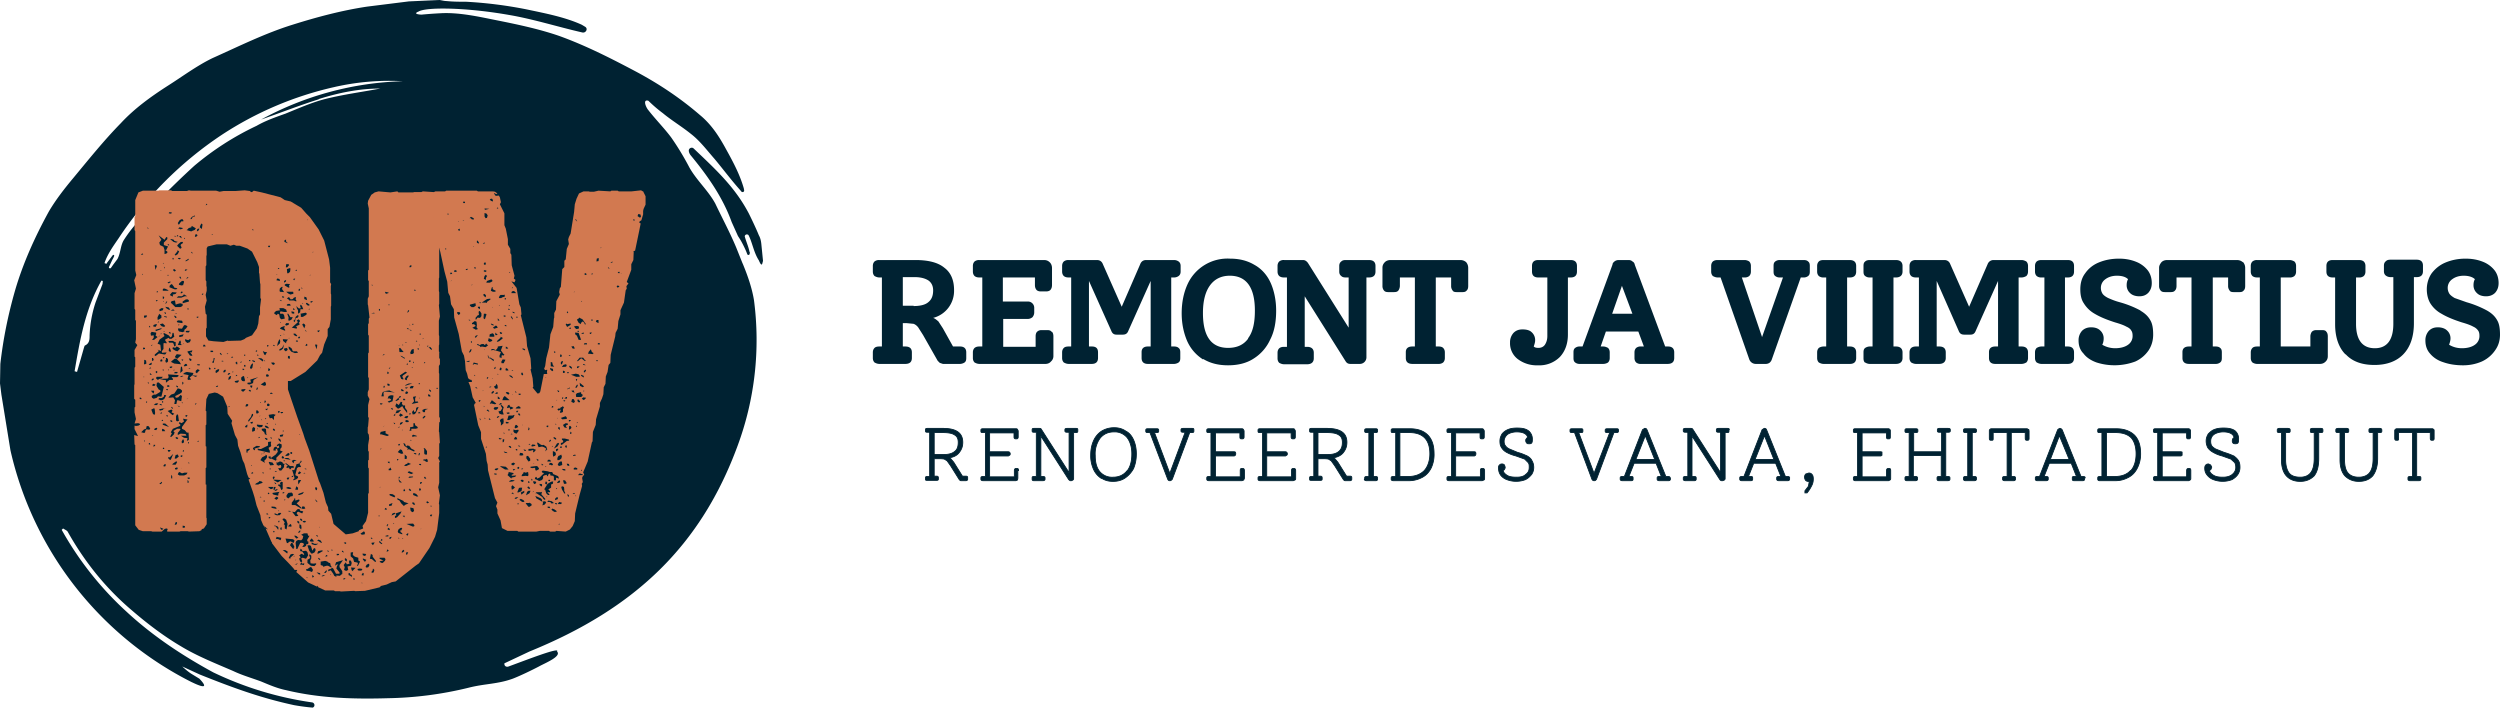
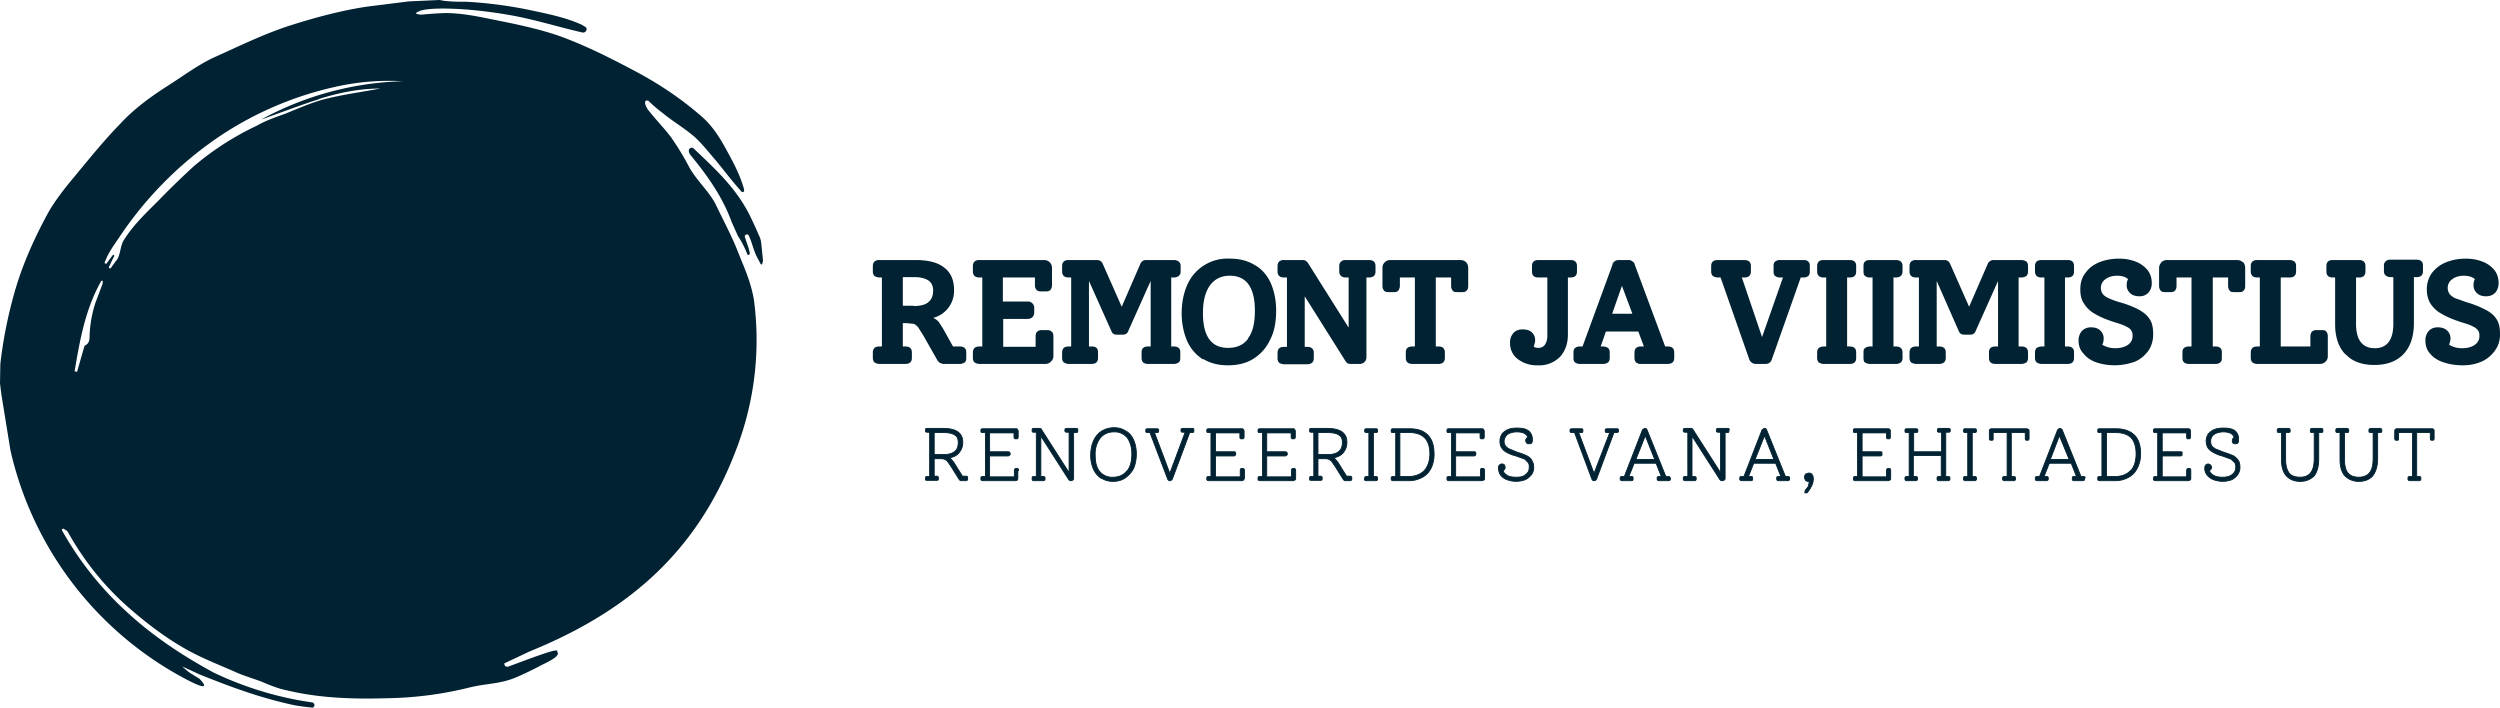
<svg xmlns="http://www.w3.org/2000/svg" xml:space="preserve" id="Layer_1" x="0" y="0" version="1.1" viewBox="0 0 717.2 203.1">
  <style>.st0{fill:#002232}.st1{fill:#d27950}.st2{fill:#002232;stroke:#002232;stroke-width:.25;stroke-miterlimit:10}</style>
  <path d="M91.5 28.4c5.7-1.8 11.6-3 17.6-3-5.3 1-10.6 1.7-15.8 3-3.9 1-7.7 2.7-11.4 4.2-2.8 1-5.7 2-8.3 3.5a81.7 81.7 0 0 0-17.9 11.5c-3.5 3.2-7 6.6-10.3 10-3.5 3.5-7 6.8-9.7 11-1.2 1.7-1 3.8-2 5.7l-1.2 1.6-.7 1c-.3.2-.7 0-.5-.4l.8-1.7c.1-.3.9-1.5.6-1.6-.3-.2-.3 0-.5.2l-.6.8-.9 1.2c0 .2-.2.3-.4.2l-.3-.1v-.1c.9-2.6 2.5-4.8 4-7a105.4 105.4 0 0 1 29.6-29.7A98 98 0 0 1 95.8 25a70.6 70.6 0 0 1 19.8-1.7 90 90 0 0 0-40.7 11c5.2-1.8 10.8-4 16.5-5.8m-62 53-2 5.3a34.1 34.1 0 0 0-1.7 9.5c0 1 0 2.2-1.3 2.8-.2.1-.2.4-.3.6a2483 2483 0 0 1-2 7l-.7-.2c1.5-8.8 3-17.7 7.7-26l.4.1-.1 1M213 75.5l-1.8-4.5c-1.8-4.3-4-8.4-6-12.6-2-3.7-5.3-6.6-7.4-10.3a79 79 0 0 0-5.2-8.6c-2-2.7-4.5-5.2-6.6-7.9-.7-.8-1.7-3.2 0-2.7a40.5 40.5 0 0 0 4.2 3.6c2.4 2 5.4 3.8 8 5.9 2.6 2 4.6 4.7 6.8 7.2 2.5 3 4.8 6.1 7.4 9 .2.2.3.5.6.5.2 0 .3 0 .4-.2.2-.3 0-.5 0-.8-1.1-3.9-3-7.5-5-11.1-2-3.7-4.2-7.2-7.6-10-5.8-5-12-9.1-18.8-12.7-7-3.7-14.1-7.3-21.6-10-5.8-2-12-3.3-18-4.5-5-1-10.7-2.3-16-2a122.2 122.2 0 0 0-5.5.4s-2.8-.1-.8-.9c2.2-1.3 13.5-1.2 26 1 7 1.2 13.9 3.4 20.9 5 1 .3 1.8-1 .9-1.6l-1-.6c-4.8-2.2-10.6-3.3-15.8-4.4A122 122 0 0 0 133.7.5c-1.9 0-3.7 0-5.6-.2-.7 0-1.3-.2-2-.3l-8.8.4-12 1.5C98 3 90.9 4.9 83.9 7.1c-8 2.5-15.4 6.2-23 9.6-4.5 2.2-8.5 5.2-12.6 7.8-5 3.2-9.7 6.6-13.6 10.8-4.9 5-9.3 10.5-13.7 15.8-2.5 3-5 6.2-7 9.6-4 7.3-7.4 14.8-9.7 22.7-2 7-3.4 13.9-4.2 21L0 110l.4 3.2 2.6 16a99 99 0 0 0 52 66.5c.1 0 6.2 3.2 2.2-1l-2.3-1.4c-.8-.5-2-1.5-2.6-2.1l5 2.3c9 3.6 17.3 6.7 27.1 8.8a57.7 57.7 0 0 0 5.3.7c.8-.3.6-1.4-.2-1.5a97 97 0 0 1-28.3-8.6c-9.2-5-17.7-10.7-25.1-17.6A93.4 93.4 0 0 1 17.7 152l.4-.4c.4.3 1 .5 1.3.9 4.7 8.4 10.7 16 18.2 22.4 4.4 3.8 9.2 7.5 14.3 10.5 4.6 2.8 9.9 4.9 15 7.1 2.5 1.2 5.3 2 8 3 2.4 1 4.7 2 7.2 2.5 9.5 2.3 19.3 2.6 29.3 2.3a104 104 0 0 0 23-3c4.7-1.2 8.3-1 12.7-2.6 2.1-.8 5.6-2.5 7.5-3.5 1.8-1 6.6-2.9 5.2-4.3 1-1.4-8.7 2.4-13.9 4.3-.5.2-1.1 0-1.2-.6 0-.2 0-.4.2-.4l7-3.3c30.5-12.4 49.2-30.5 59.7-59a87.4 87.4 0 0 0 4.7-41.8c-.6-3.6-1.8-7-3.2-10.4m5.3-5.8c-.1-.9-.3-1.7-.7-2.4-.8-2-2.3-5.1-2.9-6.3-4-7.6-9.5-12.6-15.8-18.6-.5-.5-1.4-.1-1.4.6 0 .4.2.9.5 1.3 4.8 5.8 9.2 12 11.8 19.2l1.8 4 .7 1.1c.6 1 1.6 3 2 4.2.2.2.5.2.6 0 .1-.3.2-.6 0-.8-.2-1.2-.9-2.8-1.3-4.2-.2-.5.4-.9.8-.7l.2.1c1.1 2 1.5 5 3 7.3 1 2.4 1 .5 1.2.2l-.5-5z" class="st0" />
-   <path d="m125.6 111.6-.5-.2.3-.2.2.2v.2zm-1.9 36.6-.3-.2v-.3l.5-.1.1.1-.3.5zm-.8-34.5-.1-.3v-.3l.6.2.1.5-.6-.1zm-.3 30.7-.3-.3v-.1l.3-.2.5.4-.5.2zm-.9-7.6h.3l.3.6-.6-.2v-.4zm-.2-5h.7l.1-.2.5.4-.2.2.2.3h-.5l-.6-.4h-.3l.1-.3zm.2-12.5h.3v.3l-.6.5-.2-.2.5-.6zm-1 19.5h-.2v-.2l.1-.3h.5l-.3.5zm0 13.1v-.2h.2l-.3.2zm-.5-11.2.1-.6h.3l.2.5-.3.1h-.3zm-.2-10 .2-.7h.3l-.2.6h-.3zm-.3 11.8-1.2-.5.1-.6.8.3.6.7h-.3zm-1 2.3-.4-.3v-.4l.5.1.3.6h-.5zm0 6.2-.2.1-1.9-.8 1.9-.1.4.5-.1.3zm-1.8 2.7-.4-.3.4-.4.3.1-.3.6zm-.1 5.4h-.3v-.6l.6-.1-.3.7zm-1-14-.7-.7-.5-.8-.6-.3v-.4l1.7.8.2.3 1.3.4-.9.4-.5.4zm.2 3.3-.5-.4.5-.1.1.2-.1.3zm-.5 10.1h-.3l.2-.5.4-.3.2.4-.5.4zm-1.2-4v-.3l.3.3h-.3zm1.2-.2.2.3-.3-.1.1-.2zm-1.2-2.4.5-.4.3-.1.3.1-.3.7-.3-.1.1.5.5.4v.3l-1.1-.4-.2-.4.2-.6zm-1-3.3V148l.4-.1-.2-.6 1.7-.6-.3.6-1 1.1-.5.2zm-.5 1.7.1-.3.2.2-.3.1zm-.8 4.3h-.3l.1-.5.6-.1-.4.6zm-.6 3.5-.5.2.2-.7.4.3-.1.2zm-.8-4.2v-.2l.8-.2v.4h-.8zm-.2 7-.6.6h-.3l-.6-.3.1-.2 1-.2-1.1-.5v-.3h1.4l.3.4-.2.6zm-1.4-1.4v.2l-.1-.4.1.2zm-.4-4h.1l.2-.3.8.8-.3.1-.8-.7zm-1 5.7-.9-.8-.6-.1.3-1.4.5.3v.5l1 1.3-.2.2zm-.4 3-.3.1h-.3v-.3l.4-.5-.1-.1.1-.3.4.4-.2.7zm.3-8.6-.5.8-.4-.4v-.3l1-.1zm-1-1.4.4.3-.2.1-.3-.1v-.3zm.8-64.5.2.2h-1l.8-.2zm-.6-8.1.3.4-.4-.2.1-.2zm1.9 66.3h.3v.2h-.3v-.2zm.1-59.3.3.1v.4h-.3v-.5zm1 24 .6-.4 1.4-.2.6.3 1 .3-3-.3-.3.4.1 1h-.7l.3-1.1zm.7-2-.1.6h-.3v-.2l.1-.3h.3zm-.4-9h.4l-.7.5.3-.4zm1.4-17.7.1-.3-.1.5-.7.2-.3-.6 1 .2zm.1 3.7v-.4l.3.3-.3.1zm0 18 .5-.2-.2.4-.3-.2zm-.4 1.6v-.3l.1-.3.3.2-.1.5-.3-.1zm.1 2.8.5.2.1.2-.1.3-.5-.1-.1-.3.1-.3zm2 9.3-.3-.1.2-.3.1-.1.3.2-.3.3zm-.1 2.4-.2-.5.2.1.3.2-.3.2zm.1 21-1.4-.6-.1-.3.3-.1.7.1.7.5-.2.3zm-.6 4.6.5-.2.3.1-.2.3-.9.4.3-.6zm-1-2.1v-.5l1-.4-.3.8h-.6zm-.4 6.5.2-.3.4.3v.4l-.6-.2v-.2zm-.1-1.3h.3l-.3.6-.2-.1.2-.5zm-.5-4.7.3.2v.4l-.6-.2.3-.4zm1.5-28.5.5-.2v.3l.1.1-.1.2-.5-.4zm-.7 15.6-.2-.3.5-.1.1.5-.4-.1zm.1 1.7.3-.1.2-.3.3.7-.3.1h-.5v-.4zm.3-20.2h-.6l.3-.7.6-.2h.5l.3.1-.3 1.6-1 .4-.4-.3 1-.4v-.2l-.4-.3zm-1.8 8.1v-.1l.3-.2-.3.3zm-1-6.5v-.2h.7v.2l-.4.2-.3-.2zm.4 8.7h-.4l.2-.7 1.4-.3v.7l1 .5-.5.3-1.7-.5zm0 30 .3.2v.2l-.5.2.2-.6zM109 129l.2-.3h.3l-.5.3zm.2 10.7-.3.2.1-.2h.2zm5-25.5.3.1v.3l-.7.4h-.4l.8-.8zm.3-15.2.1.1-.3.1.2-.2zm1.3 2h-1.2l-.1-1.1.3-.1 1 1.2zm-.3-2.2.2.2-.3.1.1-.3zm1.1-.6v.2l-.3-.1-.2-.1h.5zm.5 6-.2.5-.3-.2.2-.2h.3zm.1-10v.3l-.3-.1-.2-.3.5.1zm-.1-5.2h.3l-.2.5-.4.2.3-.7zm.4 4 .2.4-.2-.1V93zm0-16.7.5-.3v.6l-.5.1v-.4zm-.1 18.3h.3l.3.2.1.2-.7-.4zm.9-1.6.2-.2.1.4h-.3V93zm.5 8.1-.3.4-.7.1-.1-.5.4-.8.5-.2.1.2v.8zm.6 12.6-.3.5v1h.8l.1.3-1.9.4.7-.8-.3-1 .1-.3.8-.1zM119 83l.3.4h-.5l.2-.4zm.8 14.9-.4.1-.1-.1.1-.2.3.2zm.4 2.4-.4-.1v-.3l.4.1v.3zm.2-1.5.1.2-.3.1.2-.3zm.4 34.4v.3l-.6-.2v-.2h.6zm-.4-37.5h.3v.3h-.3v-.3zm0 18.6h-.2v-.3l.2.3zm-.3-4v-.3l.3-.1.1.3h-.4zm.3 8 .3.2-.6.1-.2-.2.5-.2zm-1 0-.4.5-.6.1-.2-.7.5-.6.1.6.5-.2.1-1 .4-.2h.3l-.7 1.4zm-.1 4.7H118v.6l-.6-.1.3-.4-.1-.5 1-.2v-1h.4l.1.6.6.4.2.4-.6.2zm-.6 2.2-.3.2-.2-.4.3-.3 1 .3.1.2h-1zm.7 4.9v.3l-.6-.2-.1-.2h.7zm-1.7-3.5.2-.5.1.4h-.3zm-.3 2.3h-.3l-.3.2.2-.5-1-.7-.3-.8.5.2.3.8.3-.3.6.1.6.8.8.4.2.3-.3.1-1.3-.6zm-1.3 2.8v-1.3l.6.5v.7l-.6.1zm-.2 1.9.6-.5h.3l.2-.4.9.4-1.4.6-.6-.1zm0 6.6.3.4v.3h-.5l.2-.7zm-.8-10-.4-.2-.6-.3.7-.8.5.2.4 1-.6.1zm-.8 6.8.2-.3.2.3-.3.4.3.5.6.5h-.6l-.3-.5v-1zm-.4-5.3h.4l-.1.3-.3.1v-.4zm-.2-13.6v-.3l1.4-.2-.8.8-.9.2.3-.5zm1.4 1.3-.1.2-.5-.4.3-.6.6.3.2.3-.5.2zm-.4 1.4.3-.1h-.3zm-.6 2 .4-.4.2.1-.6.3zm.7 4.5-.2.5h-.3l-.1-.3.6-.2zm.6-4.2v.5l-.1-.2.1-.3zm-.1-1.5-.6.3.1-.6.5-.2h.3l-.3.5zm-.3-6.3h.4l-.1.5.3.5h.6v.7l.6.8v.7l-1-1.3-.4-.7-1 .7h-.3l-.7-.7.3-.8.7.5.6-1zm0-1.6-.2.4h-.5l.4-.5h.3zm1.7-5 .1.4-.6-.2-.1-.2.4-.7.5-.3.3.1-.6.9zm-.2 11.8.6.1.2.3-.2.2h-.6l-.3-.3.3-.3zm.6-1-.3.5-.8-.1.2-.4.6-.2.3.1zm-.8-8.1v-.3l.8.1-.6.3-.1-.1zm-.1 1.4.3-.5h.3l.3.3-.3.4h-.3l-.3-.2zm-1-.6-.2-.6.6.2.3.4h-.6zm.7 2.1.4.4-.1.1h-.5l-.1-.4h.3zm2.2-8.9h.4l-.3.2-.1-.2zm-.2 13.2-.2.3h-.3v-.3h.5zm.6-14.4v-.4h.2v.3l-.2.1zm.2 6.6-.3.6h-.8v-.4l.5-.3.6.1zm-1.4-7.1.1-.3.5.1-.3.4-.3-.2zm1 6.3-2.1.7.2-.3.9-.4h1zm-3.5-8 .6.2.2.2.6.3-.2.2-1-.7-.2-.3zm1.4 4.6.6.3-1.2.8-.2.4.3.4v.4l-.6-.2-.4-1 1.5-1zM118 136l-1-.4v-.2l.4-.2 1.2.5-.6.3zm-.6 1h-.3l.4-.3h1v.2l-1.1.2zm1.2 8.8.2.7-.3.4h-.3l-.4-.4-.1-.7v-.2l1 .2zm-1.2-5v-.4h-.2l.2-.2.3.1.3.6-.6-.2zm4.1-12.2h.4l.6.8v1h-.6l-.2-.3v-1.2l-.2-.3zm-.3-11 .7-.3H122.8l-.8.3-.1.6-.3.1-.4-.3v-.5zm.2-20.6.1.2-.3.1.2-.3zm.6 7-.4.3.1-.4h.3zm1-4.8-.4.3-.1-.3h.4zm.4 1-.2-.5-.3-.1.3-.1.3.1.4.5v.3l-.5-.3zm.1 12.2-.4-.4v-.3l.5.3.1.3-.2.1zm.4 32.6-.2.4-.3-.3h.5zm-18.2 17.7-.3.1h-.4l-.1-.3.3-.5.6-.3.2.4-.3.6zm-1.6-2.2v-.3l1 .4-.4.6-.6-.7zm.2 4.3v.3l-.6-.1.4-.7.3.3-.1.2zm-.6 2.6.1-.3.2.2h-.3zm-1.1-4v-.2l.6-.1.7.1v.3l-.3.2h-.7l-.3-.2zm0-2-1-.2-.3-1-.7-.6v-1.1l.7-.1-.1.8.6.5 1 .3v.8l.5.3-.6 1.2-.3.1.3-.8-.1-.1zm-1.3 2.2v.3l-.4-.3-.2-.8 1.3.1-.7.7zm.4 2.7-.4-.1.2-.4.3.3-.1.2zm-1.4-1.2-.3-.1v-.6h.3l.4.6.2-.2.1.7-.7-.4zm-1.4-1.5-.2-.1.2-.8-.3-.6.6-.8.3.6.8-.2-.2-.5.2-.5.4.2.2.6-.2.8-1 .2.2 1-.6.3-.4-.2zm0 2.6h-.5l.3-.4.5.3h-.3zm-.8-1.5-.6.5-1-.1v.4l-.6-.3-.3-.6-.7-1-.8.3.2-.6h.4l.6-.4.3.2.8 1.5h1v-.4l-.9-1.1.2-.8.3-.3-.3-.1-.6.4.3-1 2-.6-1 1.4v.6l.5.7.3.5v.8zm-3.4.3.2-.3.1.1-.3.2zm-1.2-.7-.3.1-.2-.1.6-.7.2.2-.3.5zm-1 1h-.3l.5-.3h.6l-.8.4zm-.4-4.2 1.2-.2.6.2.5.4h.3l.2.8.3.4-.2.1-.9-.5h-.4l-.7.2-.1.2-.3-.4-.6-.2v-1zm-.6 3.7-.7-.6 1 .2.1.4h-.4zm-.5 3.5-.1-.2h.3l.1.2H91zm-.3-6.4-.5.5-1-.1-1-.8v-.9l.8-.5-.3-.8.1-.3.5.4v.8l-.3.6.1.8.8.1.8-.1v.3zm-1 3.9-.2-.7h.3l.3.3-.5.4zm-1-2h-.5l-.4-.2v-.3h.3l.6-.4.3-.2h.3l.5.8-.1.2-.2.4h-.3.3l-.8-.3zm-.6 2.1-.2-.3h.3l-.1.3zm-1-3.8-.4-.1h-.6l.3-.7.3.4.6-.1-.1.5zm-1-2.5-.3-.2.6-.5h.3l.3.3.3-.2-.6-.8-.6-.1.1-.7.3.2.3.5 1-.1.4.4.2.9-.6 1-1-.3-.4.2.3.8-.2.3-.4-.2-.3-.9.4-.1-.1-.5zm-1.1 2.4-.2-.1h-.3l1-.3-.5.4zm-.8-2.3.2-.3.1.2-.3.1zm-.9.6-.5-.2.5-1 .5-.2.6.1-1.1 1v.3zm1-3.3v.4H84l-.8-1 .4-.7.4.2.5 1.1zm-2-1.2-.4-1.3 2.2.2.4.4-.3.7-.8-.5-.6.2-.1.3h-.3zm.2 2.7-.1.3-1.3-1h.7l.7.4v.3zm-1-9.8.6.4.4 1.2-.3 1.6-.5-.3v-1l-.3-.2.3-.5-.7-1 .5-.2zm-.7 3.3h-.3l-.1-.5.3-.3.1.3v.5zm-.3 3-.6-.3-.5-.1-.3.1.2-.5v-.2l1.4.3-.2.7zm-1.8-4.3.9.3.3.4-.1.6-.7-1h-.3l-.1-.3zm0 1.8v.2h-.3v-.4l.4.1v.1zm-.8-6.8v-.4l1 .1.4.3v.3l-1.4-.3zm-1-6h1.5l-.2.5-.3.1h-.3l-.6-.5zm.5 9h-.3v-.3l.5-.1-.2.4zm-.9-1.1-.1-.3h.4l.2.3h-.5zm-.7-15.4.2.6-1.3-.8.5-.8 1-.5v-.3l.4.3v.5l-.3.5-.5.5zm0 11.7h-.2l.1-.4.3.2-.1.2zm-.5-8.2v-.2h.3v.4l-.3-.2zm-1.1 3.3h-1l.2-.3.8-.4.2-.3.6.1.4.4-1.2.4zm.5 3.7-.2-.1.3-.1.2.2h-.3zM73 129.2l-.4-.4v-.3l1-.6 1 .1-.2.3-1.4.4.2.2-.2.3zm-.7 6.7h-.2l.2-.5.4.3-.4.2zm-.2-2.5.2.1-.3.2.1-.3zm.5-12.4-.2.5H72l-.2-.4.8-.1zm-1.1-.2-.2.2-.1-.4.8-1 .3-.9.3.1v.4l-1.1 1.6zm.2 8.1-.7.6v.4l-.3-.1v-.9l1-.2v.3zm-1.4-6.6.6-.5.1.1-.1.7h-.5l-.1-.3zm-.3-10h-.5l-.3-.3.1-.3 1.1-.1v.2l-.4.4zm-1.1-8.2.3-.5.1.3-.1.1-.3.1zm-.8 5.7-.6-.1-.2-.3.2-.1 1-.2v.3l-.4.4zm-1.2-3h-.3l.1-.2h.3l-.1.1zm-.5-4.1v-.3l.3-.1.2.2-.5.2zm-.3 6-.6.3.1-.7.4-.4h.3l-.2.8zm-.5 8.1v-.3l.4.2-.4.1zm-.1-9.7.3-.1h.3l-.4.5h-.4l.2-.4zm-.5-5.6.5-.2-.2.3-.3-.1zm-.4 5.3H64l.2-.5.4-.3.2.4-.3.4zm-1-3v-.3h.4l.1.2h-.5zm-.6-2.3.2-.3.4.4-.1.3-.5-.5zm-.3 5-.6.5-.3-.2.1-.5.7-.4.3.1-.2.6zm-.3 4.5h-.3l-.2-.2.7-.2-.2.4zm-1-5.2.2-.3.3.1-.3.3-.3-.1zm-.5-2 .3-.3.1-.8h.3l-.3 1.4H61l-.1-.2zm-.5-3.2h.6l.2.2-.2.2h-.6v-.4zm-.2 5.4H60l-.1-.5.1-.1.5.4-.2.2zm8 1.8-.6.1.2-.4.3.3zm-.3-3.3-.4-.4.5-.4.1.6-.1.3zM59 90l-.2-2 .5-1.8-.3-1.6.3-1.2v-1l-.1-.4v-1.3l-.2-.3v-4l.2-.3v-2.7l.1-.2v-2l.3-.5 2.5-.6h3l1 .4 1-.3.7.3h1l2.2.8 1.3.9.7 1.4.8 1.6.5 1.4v1.7l.1.2.2 2.7.1.3v4l.2.3-.3 2.4v2l-.3.5-.2 2.1-.4 1.4-1.4 2-1.7.7-.5.4-1 .4-3.6.1-.2-.1-1.2.4-2.8-.2-1.5-.2-.7-1.2v-2.2l.2-.3v-3.7L59 90zm-.1 9.4h-.7l.2-.5h.3l.3.4-.1.1zm-1-15 .2-.2.3.1-.3.3-.2-.1zm-.6-19.2.2-.6.3-.5.3.3-.2 1.3-.6-.5zm0 39.6h-.6l-.2-.3h.8v.3zm-.6 2-.2.3-.4-.3.1-.5.5-.4.6.3-.6.6zm.3 19.9h-.5l.5-.3v.3zm-.8-10.7-.3.1.2-.4h.3l-.2.3zm-1.4-7.1-.9.1-.1-.4.3-1-1.6-.3.5-.4.6-.2 1.9.3-.2.5-.1.2 1.4.1-.4.3h-.1l-1-.4-.4.4-.3.1.4.7zm-.4 24H54l.1-.3.3.3h-.1zm-.5 4.5-.1-.4h.6l.1.3-.6.1zm.2 1.1h-.3v-.8l.3.3v.5zm-1.3-2.1h-1.3l-.5-.3.2-.5.3-.2.7.4.7-.2h.9l-.3.5-.7.3zm-.1 15h-.3v-.6l.6.1.1.4-.4.1zm-2.2-16.7-.3-.1v-.3l.5-.2.3.1-.1.4-.4.1zm.2 15.7-.6.2.3-.8h.4l-.1.6zm-1.3-17.1.2-.3 1-.7.2.3-.4.7H49.5zm0 4-.3-.1v-1l.3.4v.7zm-.7-5.4-.5-.5v-.2h.5l1-1-.7 1.7h-.3zm-1.9-10h-.1v-.4h.7l1.1 1-1.7-.6zm.6 11.9h-.3l-.3-.1.5-.6.3.2-.2.5zm-.9 18.2-.3-.1-.3-.6 1 .4-.4.3zm-.1-13.8.1.3-.4.4-.4-.1.7-.6zm-.7-24h.7l.6-.4.1-.5.6.1-.6 1.1-.6.3H46l-.6-.3.3-.3zm-.6 2h-1l.6-.5h.7l-.3.4zm0 6.8-.3.4-.6-.1.2-.4.6-.2.1.2v.1zm-.7 4.9-.2.2H44l.1-.5h.4v.3zm-.8-2.9v-.2h.4l-.3.1-.1.1zm.6-8 .2.5.1 1-.1.5-.5-.2-.5-1.3.8-.4zm-1.2-9.5v-.5l.6.5H43zm-.2 15.8-.4-.1h-.5l-.2.4-.1.5-.3.1-.8-.2.8-.8.6-.2.2-.8.6.1.4.7-.3.3zm-.1 4.2v-.4h.3l.1.4h-.4zm-1.4-1 .1-.3.2.6-.3-.3zM40 114.2l.2-.2.4.3v.2h-.4l-.2-.3zM42 91l-.6.2-.1-.4.1-.3h.8l-.2.5zm-.1 24.2h.3v.2l-.3.2v-.4zm-.6-10.7.1-1-.1-.3.6.2.1.9-.4.2h-.3zm0 3.5.1.2h-.3l.2-.2zm-.2-8.3.5.1v.3l-.3.1H41l.1-.5zM40.5 73l.3-.3.3.2-.3.2h-.3zm.3 5.5.2.3-.2.1v-.4zm1.9 31.2v.4l-.4-.3.4-.1zm0-44.1-.4-.1v-.3l.4.4zm13.2-3.8v.3l-.6.1-.3.6-.3.1v-.3l.5-.5.7-.3zm-1 10.7v-.3l.4.4-.1.1-.4-.2zM53.2 98l-.1-.4v-.3l.9.3.6-.4.1.5-.3.5-.7.2-.5-.5zm-.1 6.4h.4l.2.3v.2l-.7.2-.3-.1.4-.6zm-.7-5.6.2-.3.1.1-.3.2zm-.3 4.5-.1-.1.4-.1.2.1-.2.3-.3-.2zm-.3 4.9v-.3l.6-.1.2.1-.8.3zm.5 2v-.7l.3.2v.4l-.2.2h-.1zm-3.3 19-.4.4h-.3l-.2-.5h.6l.3.1zm.4-8.5v.4l-.5-.2v-.4l.5.2zm-.2-3.2.3.3-.3.5.8.4-.5.4-1.4-1.2 1-.4zm-5-4.3h.5l1.3-.8v-.4l-.5-.3-.6-1 .1-.9.5-.1L47 111l-.7 2.8-1-.1-.3.4-.9.3-.5-.3-.1-.5.6-.4zm0-1.1v.4l-.2.4-.7-.8h.8zm-.4-3.5h.3v.3l-.3.2h-.3v-.2l.3-.3zm1-13.2v.5l-.2.3.6.5-1 .8h-.6l.5-.6v-.7l-.8.1-.1-.7.3-.4 1.2.2zm0-2.4h.2v.2l-.4.6-.7-.2.2-.4.6-.2zm-.2-15.5-.2-1.4h.5l.1.3-.4 1zm.7 6.3-.3.1-.1-.2.4-.2v.3zm-.4 2.7-.2-.4h.6l-.4.4zm.7 3.6V90l.7.5v.7l-.8.5h-.3V91l.4-.8zM48 68.6l-1 1v.7l1.2.4-.5 1h-.3l.7.6-.3.4-.6.2v-1.2l-.3-.9-1-.5-.2-.7.6-.8-.8-1.3 1.7 1.3.5-.8.3.1v.5zm.5 1.9-.5-.4h.5v.4zM48 79l.2-.2.2.2-.2.1-.2-.1zm.7 1.7.3.2-.6.4-.3-.2V81l.6-.2zm.4-19.4-.7-.1.1-.3h.6l.2.1-.2.3zm2 6.5h-.4l.1-.3h.3v.3zm.8 1.6h.6l-.1.4-.5.3-.1.3.3.6-.2.3h-.3l-.8-.8.4-.5.7-.6zm.3-1-.8-.5.2-.2h.3l.2.5.1.3zm-.8-3.2 1 .2v.2l-.6.2-.4-.2h-.3l.4-.4zm1.3-1.7H52l-.7 1-.3-.5.5-.8.5-.3h.4l.2.3v.3zm-.2 18.3-.4.1-.8-.2.1-.4.8-.7h.5l.1.3-.3 1zm-.7 2.2.3-.4.4.2-.4.3-.2.1-.1-.2zm2 1H53l-1 .4h-1.3l.4-.4h1.1l.5-.4v-.2l1 .6zM53 68.6l-.2-.2v-.2l.3.2-.1.2zm1 6-.7.4-.1-.2.6-.4.3-.2v.4zm-.7 3.1-.3-.1.1-.3h.7l-.5.4zm.5 1.8h.3l-.5.5-.1-.2.3-.3zm.4 7-1.8.5v-.5l.9-.6h.6l.3.3v.3zm-.4 2.3v-.4l.3.1v.3h-.3zm-.5 6.2.2-.1h1l-.4.5-.8-.1V95zm-1.7 1.7-.2-.1v-.4l1.3-.3-.3.6-.8.2zM51 99l.5-1.2.3-.1.1.6-.1.3.4.4H51zm.1 3.7-.1.2-.6-.2-.2-.4.5-.7 1.4.2-1 .9zm.8 2.5h.3l.2 1.2-.7.6.2-1.8zm-3.2 0 .7-.1v.3l-.4.2-.3-.1v-.3zm-.3-4.7.1-.5.2-.3.4 1.2-.6-.1-.1-.3zm-.2 5.4.3.3h-.3v-.3zm-.6-2.7v-.5h.3l.3.4v.6l-.3.3h-.3l-.2-.5.2-.3zm-1.7-7-.2.3-.3.1.5-.4zm.5-.4-.3.1v-.2h.3zm.9-.8v.1H47l-.2-.1h.5zm.1-1.5-.3.3-.7-.2-.4-.4-.1-.2.8-.2.7.7zm-.3-8.2-.1.4h-.3V85l.4.2zm.3 1.9.3-.7h.3l-.3.5-.3.2zm-.3 3.5.7.1.1.3-.8-.2v-.2zm.2-1.1.3.1v.3l-.1.1-.4-.4.2-.1zm-.5-3v-.2h.3l-.3.2zm2 2.2-.3.1-.7-.4-.4-.5 1 .2.4.6zm.2 6.9h-.3l-.3-.3.4-.2.2.5zm1.4-11.4-.7.2-.1-.2v.8l-.8-.4v-.2l.6-.7 1.3.1-.3.4zM52 88l-.3.1h-1.4l-1-1-.3-.2.2-.5 1-.2.2 1.2.5-.2.8-.2.7.2v.5l-.4.3zm-2.4 11.6.7.2.3-.4.6.2.1.2.4.2-.8.8-.6-.2-.8-.5.1-.5zm.5-1.5h.2l.1.1v1l-.4.2-.2-.8-.3-.3h-1l-.2-.5h1.3l.5.3zm.6-.8-.4.1v-.1h.4zm-.1-7.2-.3-.1.1-.1h.3l-.1.2zm-1.6-1 .5-.3h.3l.3.3h-1.1zm1.1 1.4.5.4v.3h-.3l-.3-.4.1-.3zm1.4 2.7-.3.2V93l.3.2zm-.6-.7-.2-.4.5-.2 1 .1.2.4-.1.3-1.4-.2zm-1-10 1 .2-.3.3h-.5l-1.5-.6.1-.5.5-.4.2.1.6.8zm0-8.1h-.4V74h.3v.3zm.5 3v.3l-.3.2-.4-.3v-.3l.3-.1.4.3zm.6-4.5-.6.4-.3-.2.8-1v-.3l.5.3-.4.8zm1 7h-.3l-.2-.3v-.2h.3l.2.5zm-.2-5.7-.3.2-.5-.2.2-.2h.6v.2zm-4.8 8.6h.3l.7.3.4.3h-1.7V83l.3-.3zm.3-6.1v.4l-.3-.6.3.2zm-.6-1 .2-.3.1.2-.3.1zm-.8 2 .2-.2h.3l-.5.2zm.4 10.7h.3l.3.1-.2.5-.9.3-.1-.5.6-.4zm-1.1 4.1.4-.4-.1.4h-.3zm1 1.7h.2l-.1.2-1.6.6-.1-.4 1.5-.4zm-1.5 16.1-.4.4h-.6l.1-.5.3-.1.6.3zm-.1-3.6.3-.3.3.3-.3.4-.3-.4zm-1.1-7.5-.2-.2.5-.1-.3.3zm.1 3.5h.3l.2.5-.2.3h-.3v-.8zm2.8 1H46v-.4l.2-.2h.3l.1.5zm-.8-2.3-.9.7h-.3v-.4l1.2-1-.4-.4 1 .4-.2-1.8-.8-.3.6-1.2 1.4-1-.3-.6.1-.3 1.4.7.5.6.4-.3.2-1h.3l.2 1.1-.8.6h-.6l-.2-.3-1 .5v.3l.4.5v.3l-.8-.1-.1.2v1.5l-.5.7.1.4 1.3-.1-.3.5-.3.1-1.6-.3zm1.4 4.9h-.3v-.4l.2.1.1.3zm-.3-3.6.2-.3.3.1-.2.3-.3-.1zM50 106v.3l-.3-.1.3-.2zm1 .7-.2.4H50l.1-.4h.6zm-1-2.4-.8-.4-.1-.2 1-.8h.5l1 1 .3.6-1.9-.2zm.5 6.3.6.2-.2.4-.3-.3-.1-.3zm-2 .4-.6-.1v-.3l.6-.1.1.3-.1.2zm1.2 6-.2.3-.4-.4.1-.2.5.4zm1.7 3.7-.6.2-.3-.3v-1.2l.3-.6.3.3.2 1.5.1.1zm-.1-4-.4-.4.8.4h-.5zm1.2-1.2v.2l-.5-.2h.5zm-.3-3-.5.4-1.4.7v.3l.2.2.6-.1.7-.7.4.3-.2 1.5-1-.3-.2.1-.2 1H50l.2-1.1-.5-.8-1 .1-.4-.1.8-.8.9-.3 1-1.5.7.2.5.4v.5zM53 95l-.6.3-1-.2-.3-.4v-.5l1.1.1.6-1h.5l.5.3-.4.6-.6.5.2.3zm-3-27.2.2-.2.3.3h-.3l-.1-.1zm1 1.6-.5.2-.7-.2-1-.8h.5l.6.2.1.3 1 .3zm-8.3 24.1h.3l.1.3-.1.2-.3-.5zm.7 12.1-.6.2.2-.3.1-.1.3.2zm-.7-1 .3-.3.6-.3-.2.7h-.7zm4.7 4.4H47l-1.3-.3-.4.3-.5-.4v-.3l.2-.2h1.7l-.3.4-.7.2 2.4-.1.3-.4-.2-.8 3 .2v.3l-.4.3h-1.5v.2l.3.2v.4h-1l-1 .8v-.7l-.2-.1zm.6 3-.3-.2v-.2h.5l-.2.4zm0 7.1.2.3-.3.1-.2-.4h.3zm-1.5-4h.3v.4h-.3v-.3zm-.8 1 .3-.2.4.1v.3l-.7-.2zm1 1.5-.8.2-.2-.2v-.2l2-.4-.7.2-.3.4zm-.7 1.1.2-.4.3.1-.1.2-.4.1zm.4 2.1v-.2l.3-.2.1.3-.4.1zm.7 7.7v.3h-.4l.1-.4.3.1zm-.6-4.8v-.7l.6.2.3.5h-.9zm3.9 2v-.3h.3l.4.2v.2l-.3.2-.4-.3zm.3 4.7h.3l.3.6-.8.6-.4-.1.3-1h.3zm1.5 4h-.1v-.2l.1.3zm-.4-3.4.1-.4.5.1-.2.4-.4-.1zm1-2-.1.6-.3-.1.1-.3.3-.1zm-.6-1.8-.1-.5.3-.6h.3l.1.8-.6.3zm2-.3v.3H54l-.1-.1.1-.3.3.1zm-.7-6.6h.3l-1.6 2.2v.5l.8.4.6.7h.5l.1 2-.3.3h-.3l.2-.7-1-.1-.9-.6h1.4l.2-.1-.3-.4-1.4-.1-.8.4v-.6l.8-1-.2-.2h-.8l-1 .6v.2l.3.2-.2.6-.7.7h-.4l.5-1-.3-.3.6-1 2-.8.2-.3-.5-.5.2-.3.6.3.7-.5-.3-.8 1 .2zm.1-5.8v-.1h.5l-.5.1zm.2 4.6-.2.4-.3.1-.1-.5h.6zm.7-13.3H54l.5-.2.1.2zm-.3-2.9.3-.1.5.4-.2.3h-.3l-.3-.6zm.8-1.3.2.5-.7-.1-.7-1v-.2l1.4-.3-.2.6h-.5l.5.5zm1-35.7-1 .4-.1.1-1.4-.4.6-.4-.2-.1 1-.3.1-.4 1.2.7-.3.4zm.9 24.9v.3l-.4.1-.1-.3.5-.1zm-.2-23.3-.5.5-.3-.2.2-.6h.3l.3.3zm-.2-1.6.3-.3h.4l-.2.5-.5.3v-.5zm2.7-7.5.3.3-.5.2.2-.4zm1.5 9 .2-.3.1.3h-.3zm11.7-1.7.3.2v.2l-.3-.1v-.3zm3.1 37.5v.3l-.1.2-1.4-1 1 .1.5.4zm.5-2.2h.6l-.5.9-.3-.2-.4-1 .6.3zm.6-2 .5.1-.2.3h-.3V99zm.5-28.5h.4l-.1.4H77l-.1-.3.1-.1zm1 42.3.2.2h-.8v-.2l.3-.2.3.2zm.5-8.8.3.4-.5.3-.4-.3-.2-.4h.8zm-.2-5.1.5.3-.2.1-.3-.1v-.3zm.3-9.2.5-.5 1.2-.2-.3-.4.2-.2h1l.8.4.2.7h-.8l-1-.2-.2.4.1.3h.8l.3.4.2 1-1 .2-.4-.4-.2-1-.4-.2-.3.4-.7-.4v-.3zm.5-10.9h.5l-.6.1h.1zm.6-1.9h.3v.2l-.4.1.1-.3zm.5 3.7-1-.2.2-.5.6.1.2.3v.3zm.6 5.6-.1.2-.5-.2V86l.6.3zm.6-1v.2l-.6-.1V85l.6.1zm-.7-2.9h.3l-.2.6.6.9-1.2-.1-.1-.4.1-.6.5-.4zm.7-1.7.6-.3-.1.5-.5.3v-.5zm0-11.5.3-.3h.3l-.1.4.6.6-1-.4V69zM83 76l-.6.7H82l.1-.9h.7l.1.2zm.3 1v.4l-.1.6-.5.4h-.3l-.1-1.2.9-.3.1.1zm-.3 5.2v.3h-.3l-1-.6v-.3l.5-.2 1 .1-.3.4.1.3zm1.1 1.6.1.3-.1.2-.8.2-.6-.3-.6-.5h2zm.1-3.8.5-.1-.3.5-.2-.1V80zm.7-2.5.1-.2.2.4h-.5l.2-.2zm1 11 .4-.1-.2-.6.1-.4.4.3.4 1h-.8l-.1.9-.6.4v-1l-.3-.5-.2-.7.6.6.3.1zm-.1-5.7.3.2-.2.5-.3-.2.2-.5zM87 87l-.3.2.1-.3.2.1zm-.5-4.6.3.4h-.3v-.4zm.8 2.7.6.2.2.8-.8-.3v-.7zm.8-22.2h.1l-.1.4v-.4zm.6 24.8-.5-.1-.4-.4v-.3h.3l.7.5-.1.3zm.3-8.9.1.1-.3.2.2-.3zm.8-6.6.1.1-.3.2.2-.3zm.7 26.6.5.1v.3l-.2 1-.4-1.2.1-.2zm.6-4h.7l-.4.5-.3-.2v-.3zm-1.7-8h-.3v-.4h.7l-.4.4zm-.6 2h-.3l.3-.3v.3zm-.7 10.4h-.5l.3-.6.3.3-.1.3zm-.8-5-.6-1.1.3-.3.4.2.2.4-.2.5-.1.3zm.6 1-.3-.3.1-.3.2.5zM86.2 90l1.5-.3.3.2-.1.4-1 .6h-.6v-.6l-.1-.3zm-.2 7-.3.1-.2-.2.2-.3h.4l-.1.4zm-.6 1h-.5v-.3h.5l.1.2-.1.2zm-.8 3.3-1-.4-.7-.8-.1-.4v-.3l.4.2.5.4.3.8h1.2l.3.4-.9.1zm-2 1.5v-.5l.1-.2h.4l.1.8-.6-.1zm-.1-2.4-.5.4-.5-.4v-.4l.7-.2.3.3v.3zm.1 29.6h.3l.2.3-.3.4-.7.1-.3-.1.8-.7zm.7-.3h.5v.5h-.4l-.1-.2v-.3zm1.8 2.4-.7.2-.1.3v.3l-.3-.2-.3-.5.6-.3.8.2zm.7.8.4-.4v-.3h.3v.3l-.4.4-.2.1.5 1h-.8l-.4.3-.5 2 .8.4v.4l-.5.4-.8.3-.1-.2.4-.4-.2-.8-.3.4-.3.1v-.3l.6-.2-.5-1.6.6.1.6-1.5v-.2l1-.3h-.2zm.2-8.4.1.1-.3.2.2-.3zm1.3 11.1.3.2H87l.4-.2zm.5-1.2.1.3-.6-.2.5-.1zm-3 26.2h.2l-.3.2.1-.3zm-.3-7 .6.2.5.5-.6.2-.5-.6v-.2zm1.9-4.2-.3-.3v-.3h.3l.3.3v.3h-.3zm-.5 2v-1l.5.2.1.8-.1.5-.5-.5zm-.6-1.6v-.4l.5.2.1.6-.4-.1-.2-.3zm.3 2.8.5-.5.1.4h-.1l-.3.4-.3-.2zm-1-5.7.7-.8.6-.1.2.5.9.2-.3.6-1.1-.5-.3.1-.2.4.5.7-.8.1-1-1.3.7.1zm.9-11.2.4-.5.5.4-.5.4h-.3l-.1-.3zm.1 2h.8l-.8 1.3-.1-.8.1-.4zm1.2 4-.9.3h-.3v-.3l1.6-.6-.4.6zm1.1 8-.6.2-.3-.1-.2-.3.7-.1.4.4zM87 146l-.5-.1.2-.6h.6l.3.6-.6.1zm-2.3-5.5.3-1 .5.4v.6h-.8zm1 2.8.2.1v.3l-.8.7 1.3 1.2v.3l-1.7-1h-1v-.7l.7-.9v-.3h.3v.6l1-.3zm-3.5-6 .3-.3h.5l-.2.5-.3.1-.3-.4zm.6 2.4.6.2.2.3-.6.1-.8-.2v-.3l.6-.1zm-1.2 3.5.3.2-.3.2v-.4zm-.5-2h.4l.1.2-.5.2v-.3zm-.7-1.4v-.1l-.6-.4v-.3h.7v-.1l-.2-.2.1-.3h.1l.2-.2.4.1v2l-.4.3-.3-.8zm-1.1 2.7.3.1.2.2v.2l-.5.4-.6-.4.6-.5zm.8 4-.3.2.1-.3.2.1zm.1-5.4-.3.4-.1.7-1.3-.3-.3-.2v-.3l2-.3zm-1.1-.7.6-.1-.3.4-.7.2.4-.5zm-.4-2h.1l.5.3-.3.2-.3-.5zm.4 1.3-.3.8-.3.1v-.8l.2-.1h.4zm1.7-2-1.1.7-1.1-.6-.2-.2 2.4.1zm-2.4-.9v-.1h.3l.1.3-.3.5-.3-.4.2-.3zm2-38.9-.1.6-.8.8.2-1 .4-.9h.2l.1.5zm0-1.8h.3l-.1.2h-.3l.1-.2zm.7-.4.6.2h-.3l-.3-.3zm.1 4.3-.6.5H80l.3-.4.6-.3.6-1-.3 1.2zm0 18.4-.4.2-.3-.2v-.2h.7v.2zm.2 5.4-.3.2.1-.3.2.1zm-.3-.1.1-.3.2.1-.3.2zm-.7 1.6-.1-.3v-.2l1-.2-.2.6-.7.1zm-.6-6.9v-.5l.5.1-.2.4h-.3zm.2 7.4.4.2.2.5-.1.3-.5-.5-.2-.5h.2zm1.4 5.7h-.5l-.1-.4.3-.3.4.4-.1.3zm.1.1.5-.2h.7l.7.5-1.9-.3zm0 .8-.2-.3h.5l-.3.3zm-2 3H79l-.2-.2h.5l.1.3zm2-2v.6l-.8 1h-.5l-.4-.7h.7l.2-.4-.1-.5h-.1l-.7.2-.5-.4.1-.2-.2-.3h.5l.5-.3h.3l.5.2.2.4.5.1-.2.3zm1.1-36-.5.7v.4l-.9-.7v-.3l-.1-.2 1.5.1zm.5-.4-.3.1.1-.2.2.1zm-.3-4.3.1.1-.1.4-.7.2-.3-.2.3-.5h.7zm-.2-5.5h.6l.2.5h-1.1v-.3l.3-.2zm2.8 3.9-.6.2-.2 1.1-.4-.3V92l.3-.2.3-.8.1-.2.5-.4.3.2-.3.6zM84 88.7l.2-.3.3.3v.2h-.3l-.2-.3zm.4.8v.5l-.7-.1-.1-.6.8.2zm-2 .5h.3l.6 1h.7l-.4.7-.6.3-.3-.1.1-.8-.4-1.1zm2.9 6.3-.3.2-.7-.4-.1-.4h.5l.6.6zM86 93l-.2.2-.4.2-.6.2.4.2-.1.5-1.4-.3 1.8-1.6-.4-.4.5-.4.4.3v.4l-.3.3.3.4zm-1-6.8v.3l-.7-.3h-1.4V86l-.6-.4.6-.4.5.7.6-.1.3-.4.6-.2-.1.7.3.4zm-4.7 6.5.1-.3.2.1-.3.2zm.3 1.2.8-.3h.3v.3l-.3.1.4.6v.3l-1.5-.6.3-.4zm-3 37 .1.5 1.4-1 .6-.8-.2-.8h-.4v.5l-.7-.1.2-.8.6-.3.3.3-.1.3.7-.3-.1-.6-.5.2-.1-.3.7-.5.7.3v.8l-.4.5v.5l.7.2-1.9 1.9v.1l.4.3h-.4v.4l-1.5-.7-.1.2-.5-.3-.1-.4.6-.1zm-3.3-5.6.3.3-.5.1.2-.4zm.4-6-.3.2.2-.3.1.2zm0-4 .2.2-.3.1.1-.3zm0-9.7-.1-.2.3.2h-.2zm.5 14.9h-.3l.1-.2.2.2zm1.4-3.3.3.1-.5.4-.3-.4h.5zm.6-9.3-.6.2-.3-.2.1-.5h.5l.3.5zm-.3-1.5.1-.8.5.3-.1.4-.5.1zm-.2 10.1-.1-.2v-.3l.3-.3.5.4-.2.4h-.5zm-.3 6.3-.4-.4v-.3l.6.1.6.6-.3.1-.5-.2zm-.4 2.8.4.1.3.1v.4h-.3l-.4-.4v-.2zm-.2-10.1.2-.7.3.4-.2.3h-.3zm.2 7.4.3.2.1 1.4.2.3-.6-.2-.2-.6-.7-.6v-.4l.9-.1zm.9-1.6-.2.4-.3-.2.5-.2zm-.8-1-.1-.3h.4l-.3.3zm1.9 5.3v.2h-.3v-.1l-.2-.3.5.2zm.9-2.3v.3l-.6-.2v-.4h.3l.3.3zm.3-1.6-.1.2-.2-.4.3.2zm-.6-2.2v1l-.6-.6-.6.1-.3-.8v-.2l1.3-.2.7.2-.5.5zm-2.8-15.9v-.3l.3.3h-.3zm.2 6h.1l.2.5v.4l-.5.2-1-.4 1.2-.8zM74 123l-.3.2.1-.3.2.1zm-.2-.7-.1-.2v-.3l.9.1h.8l-.2.6-.8.1-.6-.3zm-.3-4.4.2-.3.6.6-.3.4h-.5v-.7zm.5-6.6-.2.5h-.3l.2-.6h.3zm.1-9.5v.3l-.3-.1v-.3l.3.1zm-.4-.9-.4-.1.2-.3.3.1-.1.3zm-1.9 2.7h-.3l-.1-.3h.4v.3zm.6 0v-.3l.8.3-.2.3-.6-.3zm.2.7-.2 1.2-.4.4-.3-.4.3-.8.4-.4h.2zm-1.7 4.2.1-.3.2.1-.3.2zm-.3 7.5.3-.1.3.1v.3l-.3.3h-.5l.2-.6zm-.6-14 .1-.3.3.1-.1.3-.3-.1zm.1 3.2-.1-.4.1-.1h.3v.5h-.3zm-.6.6h.5l.1.2-.4.2-.2-.4zm.2 2.1h.3l.3 1.2-.2.3-.6-.1-.3-.4v-.6l.5-.4zm2.3 4.2-.2.3-.5-.4.4-.2.3.3zm-.2-1.2v-.3h.6l-.1.6H72l-.2-.3zm1.4 11.8-.1.9-.5.2h-.3l.1-1 .3-.3.5.3zm-.3-13.8-.2.2-.1.8-1 .4-.6-.1v-.4l1-.1-.2-.8 2.3-.7-1.2.7zm2.4 21.3-.3.2.1-.3.2.1zm.7-.4-.3.3-.1-.1.1-.2h.3zm1 11.5.3.2-.2.3-.3-.2.2-.3zm-2.7-12-.5-.5.2-.1.4.1h.5l2-1v-1l.6-.1h.3l-.1.6.1.6-.1.2-.6.3v.4l.3.5v.6l-3.1-.7zm3.4 5.2-.2.2h-.1v-.4l.3.2zm-.2-1-.4-.8.1-.2 1 .2.4.7-1 .1zm2.7 15.9-.1.4h-.3l.1-.4h.3zm-.6-1.5-.8-.3-.1-.3h.3l.6.3.3-.4.5-.1.3.2-.5.5h-.6zm2.9-14.4-.7-.5.3-.1 1.1.8h1l.1.5h-.7l-.2.4h-.3v-.2h-.2l-.3-.5v.4l-.5-.2.3-.5.2.2-.1-.3zm1 9v-.2l-.8.7-.5-.4v-.5l.5-.7 1-.1.4.5H84v.5l-.5.1zm.1 8v.6l-1-.1.7-.7.3.3zm-.8-3.7v-.3l.8.2-.8.1zm5.6 6.9h.4l-.7 1.2.1.4.3.1-.1.7h-.5l-.1.5-.5.3h-.6l.5-.7-.2-.4-.6-.1-.3.1-.8 1.7H85l-.2-1.8.2-.5.5-.3.9.1.4-.4.2-.8-.6-.4.8-.4h1l.2.7zm1 .7.7.9-.6.1-.6-.1v-.3l.4-.4.2-.3zm1.1 3v.6l-.3.5-.6.3h-.3l-.6-.8-.5-1.5.5-.1.5.2.4 1.4.5-.8.5.3zm.5-1.4.3-.2-.3.4-.6.2-1-.3v-.5l.8.4h.8zm0-12.2v.3l-.4-.4-.2-.5.6.6zm-.5-4 .2-.1.3.4-.1.5h-.3l-.2-.5.1-.3zm.8 14.1H91l-.3-.2.1-.2.4.2.1.3zm.6 1.1.3.4.2.3h-.3l-.8-.5H91l.3-.4.7.2zm-.3-3.9.2.2h-.2v-.2zm.3 9.5h-.3l-.3-.3v-.3l.5.3.1.3zm-.6-1.8H91l.3-.7.9-.2h.3l.1.2-1.2.7zm2.3.4.3.1v.3l-.6.1.3-.5zm.3-1.3.5.2-.2.2-.3-.2v-.2zm1.3-.3.3.3H95l.2-.3zm1.4 1.3h.6l.1.3-.4.1h-.3v-.4zm1.5-1 .5.4v.2l-.5-.2v-.3zm1-2.3h.2v.4H99l-.4-.3.4-.1zm.4 4.8v.7l-.5-.3-.1-.4.1-.3.5.3zm4.8-8 .3.2.1.3-.1.4-.8.1-.4-.3.9-.6zm.8 6.7-.4.4-.6-.2-.1-.5.9.1.1.2zm21-58-.2-.3v-1.7l.1-.3v-2.4l-.1-.3V92l.3-1.2-.3-3.3.1-.3v-3.4l-.1-.3v-3.6l.1-.3V57.1l-.8-1.2-.7-.7-.2-.1-3-.2-.4.2h-2.1l-.3.1h-4.2l-.3-.3-2 .3-3.4-.3-1.1.3-1 .7-.9 1.7-.1.8.3 1.4v17.6l-.2.2v2.8l.2.2V85l-.3.7v1.6l.1.3.4 3.5-.2.3v1.3l-.2.3V96l.2.3v4.8l-.2.3v6.8l.2.2v3.3l-.3.8v1l.5 1-.4 1.7v3.4l.2.3-.2 2.4-.1.3v1.6l.3.5.1 1.1-.3 1.9v1.6l.2.3v2.3l-.2.2v2l.2.3v7l-.2.3v5.4l-.6 2.4-1 1.4.2.7-1.2.5-.1.3-1.7.6-2 .3.1.1H99h.3l-3.5-3-.2-.3v-.2l-.6-2.5-.8-.9-.1-1-.6-1.3-.7-2.8-1-2.8-.3-.6-1.4-4.4-1.4-4.4-1.3-3.5-.4-1.3-1.7-4.7-1.7-5-1-3v-2.4h.8l4.2-2.6 3.4-3.3.8-1.5.6-.7.6-2.4 1-2.4v-2l.5-.6.4-2.2v-3.6l.1-.3v-3.2l-.1-.3v-2.1l.1-.6-.3-.5v-4.2l-.3-2.4L93 69l-1.6-3.2-2.5-3.5-1-1-1.5-1.7-3-1.8-1.7-.4-1.2-.8-5.4-1.4-2.3-.5-.5.4h-.3l-.3-.3-1.5-.2-2.7.2h-3.4L63 55l-1-.3h-7.2l-.6-.1-.6.2H49.4l-.3-.2h-3.4l-.3.1H41l-1.3.5-.9 2.2V62l-.2.3V66l.2.3v11.3l.3 1.3-.6 1.5.5 2.4-.4 1.3v4.5l.2.3v2.9l.2.2v5.3l-.2 1 .6.7-.8 1.4v1.9l.2.2v2.7l-.2.3v4.7l-.1.3v3.9l.3.3v2l-.2.2v1.4l.4 1.9-.4 1.3 1-.1.4.1.2.3-.5.3-.7.1-.4-.1v1l1 2-1.1-.3.1 2.7.2.2v23l1 1.3 1.2.4h2.4l.3.1h2.7l.9-.8.6-.1.2.2-.2.6.2.1h3.4l.3-.1h2.1l.3.1 3-.1.6-.3.1-.3.6-.2.8-1.2v-1.7l-.1-.2V139H59v-4.7l.2-.2v-6l-.2-.1v-6l.2-.2V118l-.2-.2.2-3.3.7-1.5 1.7-.4.8.2 1.6 1 1.2 2.9.1 2 1.3 2-.2.7 1 3.4.7 1.3.2 1.8.7 1.9.6 2.2.5 1 .8 3 .4 1 .5.3-.5.3 1.2 3.4.5 1.6.6 2.4 1.1 2.8.2 1.4.6 1.4.6 1c-.1-.4-.3-.7-.5-.9l1.3 1.2-.7-.3 1.7 3.9h.1v.3l2.8 3.7s3.7 3.7 3.7 4h.8l-.3.6 3.4 3 4.9 2.3h2.5l.3.2h1.4l.3.1 3.8-.2.3.1 2.8-.1 4.2-1 .4-.4 1.6-.4 1.5-.7 1.1-.2 5.7-4.5 1-.7 3-4.4 1.6-3.2.6-2 .6-4.8v-2.4l-.1-.3.3-2.4-.5-2.3.3-1.3v-5.8l.2-.3-.5-1 .3-.6v-3.5l.2-.3-.2-3-.1-.2.1-2.6.2-.2v-1.1l-.2-.3v-12.4l-.1-.2v-2l.3-.5V103l-.2-.3v-1.6z" class="st1" />
-   <path d="M183.7 62.4h-.2l-.6-.4.2-.6.6.1.2.6-.2.3zm-1.7 1-.3-.2v-.3h.3v.4zm-3.7 15.1h-.3l.3-.1v.1zm-.6-.2v.1l-.5-.1.2-.3h.4l-.1.3zm-.6 4.2-.2-.4.3-.2.3.1.2.3-.6.2zm-1.4-7.2-.3.1h-.3l.6-.4v.3zm-1.3 1.6v-.1l.2-.1.3.4-.5-.2zm-2.1-5.8V71l.3.1-.3.1zm-.8 27.7v-.3l.3-.1h.2l.1.4h-.6zm-.4 4.8v-.3h.3l.1.3h-.4zm-.2-11.4.3-.4h.5v.9l-.6-.3-.2-.3zm.3-18 .3-.1h.3l-.1.8-.6.1.1-.8zm-1.2 27.4-.7-.1h-.6l.2-.6.6-.7.3.8.5.3-.3.3zm-.8-6.2h.6l-.3.4h-.3v-.4zm.8-3.8.1.3-.4.1-.2-.3h.5zm.1-13.2-.3.5-.1-.4.4-.1zm-2.4 20.5-.2-.1.1-.3.7-.1.1.4h-.8zm.1 4.7-1-.8-.2.1-.8.7h-.3l.8-1h1l.5.7.3.2-.3.1zm.3 2.7-.3.5h-.3v-.4l.6-.4v.3zm-.1 8-.5.5-.6-.4.4-.4.8.1-.1.3zm-.8 22h-1.4l.5-.5.9.3v.3zm-1.5-1.6h-1.1v-.4l.4-.2.6.2v.4zm-.5 7.7-.2-.5.3.4-.1.1zm-.3-.7h-.6l.1-.2h.5v.3zm-1-26.4.2-.8h.5l.3.6v.2l-.3.3-.7-.3zm0 7.5-.4.4h-.3l.1-1h.3l.3.3v.3zm-.1 1.7-.3-.1.2-.6.3.4-.2.3zm-1.2 2-1.4 1.1h-.3v-.5l.6-.2.1-.4-.4-.4v-.3h.8l1.2.3.1.3-.7.1zm.7 7.2-.6-.2-.1-.5.6.1.1.3v.3zm-.1 8.6-.2.3-.3-.8.5.2v.3zm-1-3.5h-.4l-.3-1h.6l.5.8-.3.2zm-.3 2.8-.7-1.2-.2-.7.3-.2.5.2.1 1h-.1l.4.8-.3.1zm-.9 3h-1l.4-.6.8.2-.2.4zm-.8 6 .2-.4.2.2-.3.1zm-1-7.1.1-.5.3-.3h.5l-.1.5-.8.3zm.6 1.2-.5-.1-.1-.3.6.1v.3zm-.6 2.2-.6-.3-.4-.4.2-.3.6.2.8.6-.6.2zm-1.3-2.9H157l.3-.4 1 .2.6.5-.3.1h-.5l-.2-.4zm-.7 1.7-.2-.3.6-.1.3.5-.7-.1zm-.3-3.3.1.2h-.3l.2-.2zm-.8 2.4-.5.2.2-.8-.2-.3.8-.1.3.4-.6.7zm-.6-.9-1.7-1v-.2l-.3-.3h.4l1.3.6.3.4v.5zm-2.5-5.4v-.5l.8.2v.4l-.5.3-.3-.4zm-.2 2.7.2-.3.1.2-.3.1zm-.4-3.5.1-.4.3.4-.1.1h-.3zm.1 7.3-.3.2-.3.2h-.3l-.8-1 .2-.1h.8l.1-.1.6.4v.4zm-2.1-3.7-.3.2-.5.4-.2-.6 1-.5v.5zm0 2.7h-.6l-.8-.6.4-.3.8.4.2.3v.2zm-1.7.7h-.2v-.4l.3.1-.1.3zm-.6-1.6h-.5l.3-.4.8-.1-.6.5zm-.8-1.3-.6-.3.4-.2.2.2v.3zm.5-2-.7.6h-.3l-.1-.8.3-.4.8.7zm-1.7-1.6v-.2l.6-.3 1 .1-.5.3-.8.1h-.3zm-.2-2.5v-.3l1.4.3v.3l-.5.2v.3l1.3-.1-.3.4-1 .2-.1.3-1.1-1 .3-.6zm-1-1-1-.6-.5-.4 1.7.2.8.8h-1zm-1.8-9.1 1 .3h-.2l-.5.2-.3-.3v-.2zm-.6 9.3h-.3l-.3-.2.1-.2.7-.2.3.2-.5.4zm-.1 1.3-.6-.1v-.3l.7.1-.1.3zm-.5-19.4h1v.3l-.4.4-.6.1-.1-.2-.2-.2.3-.4zm-1-1h-.4l.6-1 1.3 1-.4.2-1.2-.3zm-.5 4.7-.2-.3.2-.2.4.4h-.4zm-.5-2.6-.3-.1.2-.3.3.1.3.6-.5-.3zm-.3 10.5h-.3l.4-.4-.1.4zm-.6-8.4v-.2l.3.3H139zm-.2-3.6.2.3-.2.1v-.4zm-.3-4.2v-.2l.2.1-.2.1zm.6-12v.3l-.1-.4.1.1zm-1.2-.6-.3-.4-.6-.2-.2-.3h.3l.5.3.6-.3h.6l.2.3.4-.3v-.2l.6.6-.7.5-1.1-.2-.3.2zm-.3 15.7-.3-.2.1-.3h.5l-.3.5zm.1 5.3-.1-.7.3.4-.2.3zm-.6-16-1-.2-.5.3.3-.7 1.2.3v.3zm-1 3.2v-.3l.2.2v.2l-.3-.1zm.6 3.6-.3-.1.1-.3.5.4h-.3zm.4-15.3-.6.8-.3-.2.3-.4.6-.2zm-1.7-2 1.1-.6-.5-.5h-.6v-.3l.8-.6.5.2.1 1-.1.6.4.5-.6.2-.5-.3-.6-.3zm-.3 4.3v-.6l.2.1.1.4h-.3zm0 2.4-.3.3h-.3l.5-.9h.3l-.2.6zm-.6 3h-.3l-.5-.2 1.1-.1-.3.4zm-.3-26.7v.2l-.5.2-.1-.3.6-.1zm.3 14.5.5.4-.5-.1v-.3zm.6-29.4.8.4v.4l-.6-.1-.2-.3h-.4l.4-.4zm.6 8.6.2-.2.1.1-.3.1zm.8 6-.1.3-.4-.2.2-.3.3.2zm.3-7.7.2-.1.4.6-.1.3-.5-.3v-.5zm.3 19.3V88h.6v.4l-.1.3-.5-.4zm0 2h.3l-.1-.8.1-.4.3.1.4.6v.8l-.4.5-.7-.1-.5.7-.1-.6.7-.8zm-2-8.6.5-.2-.2.2h-.3zm1.3 5.2.1.7-.6.4h-.6l-.5-.4v-.3l1.5-.4zm1.2-.4.4.3-.3.1-.1-.1v-.3zm2 3.5-.5 1.5-.4-.3.1-1.2V90h.5l.3.2zm.1-4.3.7-.1h.3v.2l-1 .7v.3l-.3-.1h-1.2l1.5-1zm-.7-16.3v.4h-.5l.5-.4zm0-8.4.6.2.3.5-.2.7-.4.1-.3-.5v-1zm1.4-1.2-1.3.3-.1-.4 1.4.1zm.7-3 .3.5v.4l-.6-.2-.3-.5.6-.1zm1.1 26.5-.1.3h-.7l-.6-.3.3-1h.3l-.1.3.1.3.8.4zm.3 10.1.3.5-1 .3-.4-.3.8-.6.3.1zm.2-34 .3.2-.2.1-.3.1.2-.4zm.6 28 .1.2-.3.1.2-.2zm0-2.6.3-.3h1l.2-.1v.6l-.7.2-.3.2h-.7l.2-.6zm1.8 1h-.3v-.4h.3v.3zm.2 7.5v.2l-.6-.1.3-.3.3.2zm.4 6.6h-.6v-.6l.5.3.2.3zm.2-11.5.3.2v.2h-.4l.1-.4zm.2-1h.1v.3h-.3l.2-.4zm0-9.5.3.1-.3.2V78zm.6 29.8.4.4v.3l-.9-.6-.1-.3.6.2zm0-17.1.4.6v.4l-.6-.8.2-.2zm.1-7 .3-.2h.4l.6.6h-1.4l.1-.4zm.2-1.3.2.2-.4.1.2-.3zm1.5 8.5-.1.3-.3-.1.1-.3.3.1zm.8 26v.3h-1.4l.3-.4.6-.3.5.3zm-.5-4 .7.1-.3.3h-.4v-.4zm.8-6h.3l.2.6-.3.2-.3-.4.1-.3zm.3-7 .6.2.2.3-.2.1-.6-.3v-.2zm1 29.4h-.5l-.2-.4.7.2v.3zm.1 1.8.1-.3h.4l.6.8v.6l-.5.2-.6-.9v-.4zm.6-8.2v-.3l.3.2-.1.6h-.3l.1-.5zm.5 4.7-.5-.1.3-.2.2.2v.1zm-1 13.6.5-.4h.6l-.3.7-1 .6.3-.9zm1-1.2-.2.3-.4-.2-.2-.2.2-.4.6.5zm-.2-1.5h-.4v-.5l.4.2v.3zm-2-1.9h-.3l.2-.5.4-.4v-.3l.6.2.7-.2.1.8-.1.4-.7-.1-.9.1zm-.5 1.4v-.3l.4-.1.4.2v.3l-.3.2-.5-.3zm-.6 2.1.3-.2h.7l-.2 1-1 .4-.2-.1.4-1zm-.7-11.3.3.1v.3h-.3l-.2-.2.2-.2zm-.7-2.8.4-.7.4.2.2.5-.5.1-.5-.1zm-1.3 1.9.4.1.2.5h-.3l-.5-.4.2-.2zm-.2-4.8h.3l-.1.5-.3-.2.1-.3zm-.5-1.6-.3-.1v-.4l.8.1v.3l-.5.1zm0 8.3.2.2-.8-.1-.3-.4 1 .3zm-1.2-3.7.2-.1.3.1-.2.7-.3.1v-.8zm.5-1.9v.3l-.3-.3.1-.1.2.1zm-1.1-8.6.3.1v.3l-.6.1h-.2l.5-.5zm-.8-1.9.6.5-.1.3-.5-.1v-.7zm-.3-1.2.3.1v.3l-.4.1h-.4l.5-.5zm-.3-1.9.2-.5.3.4.1.6-.1.4h-.6l-.4-.6.5-.3zm-1-13v.2l-.7.3-.5-.3.2-.8 1 .5zm.7 3-.3-.2-.8.1.3-.4.8.1v.3zm.3 4.6-.1.6h-.4l.2-.4.3-.2zm.8 2.2-.3.1.1-.3.2.2zm.9-1.8-.1.6h-.4l-.1-.3.3-.5.3.2zm.6-1.4h-.6l-.1-.4.4-.7.8.1-.5 1zm1.3 2.1h-.7l-.1-.5.4-.2.5.6-.2.1zm.3 6.7-.3.2-.5-.3-.2-.4h.7l.3.3v.2zm-2 1.8.3-.8.4-.4 1.4 1.2h-2.1zm3.2-8.4h-.5v-.1l.2-.1.3.2zm.3-16.5-.5-.2-.1-.3.6.2v.3zm1 28.3-.4.1-.1-.4.6-.1-.2.4zm.4 1-.3-.2v-.4h.3l.3.5-.3.1zm-1.7 4 .6.2.5-.1h.3l.1.3-.6.8-.6-.2-.3-.4v-.5zm-2-4.8.6-.1.3.1-.1.3h-.6l-.2-.3zm1.7 6.1v.1h-.5l.2-.2.3.1zm-1-4h-.5l.3-1 .1-.3h1.2l.4-.2.1.1-.3.7-1.2.7zm3 13.7-.2.3h-.3l-.1-.4.4-.2.2.3zm-.3-6.2.1-.3.5.4h-.3l-.3-.1zm1.4 6.5-.2.1-.3.1.1-.4.4.2zm-.3-12.6.1-.1v.3l-.1-.2zm.1 8.1.2.3v.3l-.6.1-.5-.1.2-.7.7.1zm-2.1-17.6.1-.2.3.4h-.3l-.1-.2zm.1 9.5h.3l.3.3.2.3-.8.4-.3-.3.3-.7zm-1-8.6v-.1l.3.1h-.4zm.4 3.7-.2.2-.7.3-.2-.6-.8.2.3-.8.4-.2.3.6h.3l.6.3zm-2.8-26.2v-.3h.5v.4l-.5-.1zm-2 9.4.3-.5v-.3l1.4-.2-.5 1.3.7 1 .3.2-.2.3-.3-.1-.3.1v.7l-.6-.2v-.5l.4-1-1.7-.5.5-.3zm-.1-4-.3-.1v-.7l.7.7h-.4zm1-.7v-.3l.7.3-.2.3h-.3l-.2-.3zm-.6-3.6v-.6l.5.6-.2.1-.3-.1zm.8 5v-.3l.6.3v.2l-1 .8-.7.2.2-.4.9-.8zm-2.3-1.3.3.2.2.4v.4h-1.4l.1-.7.8-.3zm0-7.2V88l.1.3h-.1zm.3 4.7v.3l-.6-.2-.2-.4.8.3zm-1.9-12.5 1.1-.4h.3l.2.4-.2.2-.6.3h-1l.2-.5zm-.9-4.8v-.2l.2-.3h.3l.1.5-.3.2-.3-.2zm.3 1.7.3.1.2.1-.2.3-.6-.1v-.3l.3-.1zm.3 7.2v.3l-.1.3-.5-.4-.2-.4.4-.2.4.4zm-.6-4.7.2-.8.4-.4.3.4-.3.5v.6l-.6-.3zm1.3 28.2-.2.5-.3-.2.2-.3h.3zm1.5-4.6-1-.8h-.4l-.3-.7.1-.2.4.9.1-.3 1.2.7-.1.4zm-.5 5.1.2-.2.1.1-.3.1zm-.7 2.5.1-.3h.3l.2.1-.6.2zm.6 1.4.4-.4h.3v.3l-.4.4h-.3v-.3zm2.3 6.8-.5.5-.3-.1.3-.4h.5zm-.2-1.1-.1-.3.6-.1.5-.8-.5-.8.3-.1.6.6-.3 1.1.3 1h-.6l-.6-.2-.2-.4zm.3 2.4.3-.5.7-.2.1.9-.1.6-.7.6v-.8l-.3-.6zm4.4 14-.5.3-.2-.5.3.1h.4zm-.5-1.2-.5-.1-.1-.3.1-.2.5-.2.5.3-.5.5zm5.7-4.8.6.3h.2l-.5.6-.4.2.1-.6-.1-.1-.7.2h-.6v-.5l1.4-.1zm-.3-1.2.8.1.1.3-1 .2-.2-.2.3-.4zm1.8 4.4-.1.3-.3-.1-.2-.5.6.3zm-.3-5 1 .7.4.1.3-.1.8.5.3.8-.6.6.2-.6h.1v-.2l-.6-.4-.6-.2-1 .2-.4-1.1.1-.3zm2.4-18.7.1.1h-.3l.2-.1zm.7 13.9v.2l-.1.3-.5-.3.2-.2h.4zm.5 4 .3.2-.3.4h-.3l.3-.6zm0-20.5.8.2.1.5-.3.2-.6-.6v-.3zm.1-1.6.2-.1h.3l.2.8.4.5-1-.1v-1zm1.1-3.2.3.1v.3h-.3l-.1-.3.1-.1zm.8 20.9-.5.1v-.3l.2.2h.3zm0-7v.2l-.2-.1.2-.1zm.6-2.6v.3l-.2.1-.4-.5.6.1zm.8 16.3-.3.1h-.2v-.4h.5v.3zm-.8 9.4.3.2-.1.4-.6.2-.2-.2.6-.6zm-3.4-5.4.2-.5h.6l.3.5h-1zm1.6.7v.3l-.3.1-.5-.2h-.3v-.2l.3-.3h.4l.4.3zm-.2-5.2.3.2h-.4l.1-.2zm.3-11h-.5l.2-.4h.3v.3zm.6 9.2-.6-.5.3-.2.5.3.1.3-.3.1zm.2 4.2-.2.4-.6.3-.1-.6v-1l.7.3.2.6zm1-7-.4-.4v-.3h.5v.7zm-.9 6.2-.1-.3v-.3l.4-.2.3.1-.3.5-.3.2zm.3 1.9.3-.6.5-.2.3-.2.2.6-.2.6-.6.4h-.5v-.6zm-.1-11.4v-.2l.1.3h-.1zm.4 7 .2.3-.5.8-1 .6.9-1.5.4-.1zm-3.8 7v-.3h.4l-.4.2zm-1-.7v-.3l.5.4-.4.1-.2-.2zm-2.4-.2.1-.2h.2l-.3.2zm.8.6h.3l.5.6v.3l-.7.4-.3-.1-.1-.7-.8.1-.5-.1v-.3l1.6-.2zm3.4 4.1.3-.2.3.1v.3h-.3l-.3-.2zm-.8 1 .1-.6.2-.1.3.4-.2.5-.4-.2zm-1.6.4v-.4l.7.1v.6h-.3l-.3-.3zm.4 2 .3-.1-.2.7 1.2 1.4-.3.2-.4-.4-.2-.4-1.7-1.1h-.3l.3-.3h1.3zm2.6-.3v.3h-.8l.6.6v.2h-.4l-.5-.5-.3-1-.3-.1 1-1.6 1-.6.6-.1-.1.7-.3.1-.2.1v.9l-.8.5.5.5zm2-.6h-.2v-.3h.2v.3zm-.3-3.3v.8h-.6v-1l-.2-.3-.8-.1-.1-.6-.5.3-.1.5h-.2l-.2-.4-.7.2-.3.2v.6l-.3.5-.8.3-1-.5h-.3l.2-.6.3-.1.2.5.7-.3 1.3-1.3-.5-.1-.2-.3.3-.3 1.4.2.6.2h.7l.3.6 1.4.6.3.7-1-.3zm1-3.3-.4-.2-.1-.2.3-.6.4-.3h.5l.1 1-.9.3zm1.6-5.7.3-.3.2.2v.5h-.3l-.2-.4zm.2 6.9-.5.1-.5-.3v-.2l.8.1.2.3zm-1.6-17.7.2-.4h.4v-.3l.5.3-.3.6v.8l-.5.2h-.4l.3-.9-.7.3-.3-.4.3-.2h.5zm0-15.5h.3l.2.4-.2.3h-.3v-.7zm.8 2-.2.6-.3.3-.1-.2v-.5l.3-.3h.3zm.8.8.3.2-.2.5-1.2.1.4-.6.7-.2zm.1-11.7.3.2 1-.2v.4l-1 .6-.4-.7.1-.3zm.3-3.5.3.3-.1.3-.3-.3.1-.3zm1.1 4.7-.1.4-.5-.2.3-.2h.3zm.8 5.3.3.7h-.6l-.4-.6.7-.1zm.1-15.6h.2l-.3.2.1-.2zm.8 9.8.5.1.1.4-.1.3-.7.1-.4-.4-.2-.4.8-.1zm-.3-30.6.1.1.3.6-.6-.6.2-.1zm.5 32.4v-.4h.3l.1.3h-.4zm-.7.6v-.5l1 .1.7 2h-.7l-.5-1.2-.5-.4zm.8 9.7h-.3l.1-.5h.7l-.5.5zm-.3 16.6v.3l-.3-.2.2-.2.1.1zm-.5-11 .5-.8h.3l-.3.8h-.5zm0 19.2.2.3-.8.1v-.2l.6-.2zm-.4-18.4.1.4.2.2-.6-.1-.4-.4.7-.1zm1-3.3-.2.7-.2-.5.2-.2h.3zm-.4-1.5.8.2.3.4v.3h-1l-1.5-.6 1.4-.3zm-2-5v-.3h.3l.2.2h-.5zm.3 3.3-.3-.6.6.2.3.4v.3l-.6-.3zm-.3 15h.6l-.3.4h-.3v-.5zm-.5-8.8.2-.3h.3l.1-.3.2.3-.8.3zm-.4 7.7.3.4v.4l-1.3.1-.4-.4 1.4-.5zm-.5-4.6.4.1-.3.3-.3-.2.2-.2zm-.2-.8-.1.4h-.3l.1-.4h.3zm.5-7.2-.3.2h-.3v-.7l.6.3v.2zm.5 0h.6v.2l-.3.1-.2-.1-.1-.3zm.1 7-.1.6-.7-.1.5-.4h.3zm-.1 9-.7-.2-.4-.7.8-.5.6.1v.4h-.3l-.3.3.3.5zm3.2-1.5-.3.1v-.3l.3.2zm-.2-6.2.2-.6.6.6v.2l-.3.2-.4-.4zm1.4 19.6-.1.4-.2-.1v-.1l.3-.2zm-1.7-20.8-.1-.7.3-.4 1.2-.3v.4l.5.4-.2.4-.3.2h-1.4zm2.3-1.7-.2.2v-.4l.3.2zm-.1-1.3-.3.2-.8-.4-.1-.9 1.2 1zm-.2-6.2v-.3l.5.2.2.2-.7-.1zm.2 3.4-.1.2-.7-.5v-.3l.7.3.1.3zm0-12.7-.1.4h-.2l-.5-.2.8-.2zm-1.4-4.3 1 .5 1 1.4-.3.1-.2-.5-.4-.4-.5.4-.1.4-.6-.4-.5-.9.6-.4v-.2zm.8-4.8.1.2-.3.1.2-.3zm.8-7.8.1-.1h.3l.2.3-.2.2-.4-.1v-.3zm-34.3-20.3-.3.1-.3-.2.2-.3.4.1v.3zm-.5 5.1-.1.1v-.2h.4l-.3.1zM132 90l-.4.4-.5-.6v-.2l.6-.1.3.2v.3zM130.3 78v-.4l.5-.1.3.3-.3.2h-.5zm1.6-12.4v.6h-.3l-.2-.4.5-.2zm-.3-2.1.1.1-.3.1.2-.2zm-1.9 15-.4.2-.2-.4.3-.1.3.1v.3zm-.1 2-.3.2.1-.2h.3-.1zm-1.3-19 .2-.3.3.3h-.5zm-.3 10-.1.2-.2-.5.3.1v.3zm56.6-16.5-.7-.4-2.7.3h-3.7l-.3-.2h-1.8l-.3.2-3.4-.2-1.3.3h-1.2l-.3-.1h-1.5l-1.3.6-.7 1.5-.5 1.6-.2 2.2-1 6.2-.5 1-.2.7.2 1.3-.6 1.4-.3 3-.4.4v1.8l-.6.6-.4 5.1-.3.4-.2 1.1.2.7-1 1.9-.1 2.4-.5 1v1.3l-.1.3-.2 2.4-.8 2.1-.4 3.8-.8 3.1-.3 2.2-.3.8.3.4.3-.1h.3l-.1.6.1.6h-1l-1 5-.3.5-.5.1-1.4-1.7.2-.3-.2-2.4-.6-2.5.2-.2-.2-3-1-3.5-.2-2.5-1.2-4.8-.4-1.6.2-.2-.2-2-.4-.9-.8-4.7-1.5-1.9.9.3.3-.7-.5-.4.2-.8-.8-3-.1-3-.3-.5v-1.2l-.7-1.2v-1.6l-.6-3-.4-1v-3.4l-1.3-2.6.3-.6-.3-1.4-.3-.5-.9.1-.5-.7.2-.1.4.3.4-.2-.7-.5-.6-.1h-4.3l-.3-.2H128l-.3.2h-2.8l-.4.2-1.1.7-.5.5.8 4.9 1 1.9-.5.7.6.8.1 1-.1.6.6 2 .1 1.6.5 1.4.3 1 1.2 5.6.8 3 .3 3.2.5 1 .3 2.3.8 1.4.1 2.4 1.3 4.7.9 5 .6 1.2.3 1.6.2 2.6.4 1 .3 1.3.5.4.5.1.1.6h-1l.5 1.2.7 3.2.9 1.6-.3.2-.2.4 1.2 5.8.8 2v1.9l1.4 4.3.2 2 .3 1.1.1 1.6 1.4 5.6.6 2.4.7 1.3-.4 1 .4 1v1.1l.9 2 .4 2.2 1.6.8h2.8l.3.2h5.2l1-.2h2.6l.3.2h1.5l.3-.2 2.7.2 1.2-.6.8-1 .6-1.4.1-2.2 1.3-5.4.7-2.5-.1-.6.3-.5-.2-1.2.2-.5.4-.4-.3-.7 1.3-3.1 1.2-5.5.2-.3.1-2.7.8-2 .1-1.6 1.1-3.7v-1l.6-1.3.4-1.2.1-2 .5-1 .1-2.1.5-1.3.3-2 .5-.6.1-2.3 1.3-5.3.1-1 .6-1.2.2-2.2.6-1.9V89l1-2.2.5-3.5.3-.5-.1-.7.6-.8-.5-.4 1.3-3.5v-1.6l.6-1.2.1-2.3-.1-.2.5-.2 1.2-5.8.4-2-.4-.2.1-.4.5-.3.5-1.7v-1l.1-.4V60l.6-1.3v-2.4l-.6-1.2z" class="st1" />
  <path d="M262.1 87.8c2 0 3.4-.4 4.2-1.1 1-.8 1.4-1.9 1.4-3.4 0-1.3-.5-2.2-1.3-2.8-.9-.6-2.2-1-4-1H259v8.2h3.1zm15.1 13.3v1.6c0 .6-.1 1-.5 1.3-.3.2-.8.4-1.3.4h-4.9l-.9-.3-.6-.6-4.2-7.4-1.4-2.2c-.4-.5-.8-.8-1.3-1l-2-.2H259v6.7h.7c1.3 0 1.9.6 1.9 1.7v1.6c0 1.1-.6 1.7-1.9 1.7h-7.4c-.6 0-1-.2-1.4-.4-.3-.3-.5-.7-.5-1.3v-1.6c0-.6.2-1 .5-1.3.3-.3.8-.4 1.4-.4h.7V79.6h-.7c-.6 0-1-.2-1.4-.4-.3-.3-.5-.7-.5-1.3v-1.6c0-.6.2-1 .5-1.3a2 2 0 0 1 1.3-.4h10.4c3.7 0 6.5.7 8.3 2.2 1.9 1.4 2.8 3.6 2.8 6.4a8 8 0 0 1-6 8c.6.2 1 .6 1.5 1l1.3 2 2.9 5.2h2c1.2 0 1.8.6 1.8 1.7M301.8 95.2c.3.3.4.8.4 1.3v5.7a2 2 0 0 1-.7 1.5c-.4.5-1 .7-1.6.7H281c-.6 0-1-.2-1.4-.4-.3-.3-.5-.7-.5-1.3v-1.6c0-.6.2-1 .5-1.3.4-.3.8-.4 1.4-.4h.8V79.6h-.8c-.6 0-1-.1-1.4-.4-.3-.3-.5-.7-.5-1.3v-1.6c0-.6.2-1 .5-1.3a2 2 0 0 1 1.3-.4h18.6c.7 0 1.2.2 1.7.7.4.4.6 1 .6 1.6v4.8c0 .6-.1 1-.4 1.4-.2.3-.7.5-1.2.5h-1.7c-.5 0-1-.2-1.2-.5-.3-.4-.4-.8-.4-1.4v-2.1h-9.2v6.9h7.1a1.8 1.8 0 0 1 1.9 1.8v1.3c0 .6-.2 1-.5 1.4-.4.3-.8.5-1.4.5h-7v8h9.3v-3c0-.5.1-1 .4-1.3.3-.3.7-.5 1.3-.5h1.6c.6 0 1 .1 1.3.5M336 79.6v19.8h.8c.5 0 1 .1 1.3.4.4.3.5.7.5 1.3v1.6c0 .6-.1 1-.5 1.3-.3.2-.8.4-1.3.4h-7.5c-1.2 0-1.8-.6-1.8-1.7V101c0-1 .6-1.6 1.8-1.6h.8V80.6l-6.4 14.3c-.3.8-.8 1.1-1.6 1.1h-1.8c-.7 0-1.2-.3-1.5-1.1l-6.4-14.3v18.8h.8c1.2 0 1.8.5 1.8 1.7v1.6c0 1.1-.6 1.7-1.8 1.7h-6.6c-.6 0-1-.2-1.4-.4-.3-.3-.5-.7-.5-1.3v-1.6c0-.6.2-1 .5-1.3.3-.3.8-.4 1.4-.4h.7V79.6h-.7c-.6 0-1-.1-1.4-.4-.3-.3-.5-.7-.5-1.3v-1.6c0-.6.2-1 .5-1.3a2 2 0 0 1 1.3-.4h8.2c.8 0 1.4.4 1.7 1.2l5.4 12.2 5.3-12.2c.3-.8.9-1.2 1.7-1.2h8c.6 0 1 .2 1.3.4.4.3.6.7.6 1.3v1.6c0 .6-.2 1-.6 1.3-.3.2-.7.4-1.3.4h-.8zM358 97.1c1.4-1.8 2-4.4 2-8 0-6.6-2.4-10-7.2-10-2.5 0-4.4 1-5.7 2.8s-2 4.4-2 7.9c0 6.7 2.4 10 7.2 10 2.6 0 4.5-.9 5.8-2.7m-13 6c-2-1.3-3.5-3-4.5-5.2-1-2.3-1.6-5-1.6-8 0-3.2.6-6 1.7-8.4a12.6 12.6 0 0 1 12.2-7.3c2.7 0 5 .6 7 1.8 2 1.1 3.6 2.9 4.6 5.1s1.6 5 1.6 8c0 3.2-.5 6-1.7 8.3a12.5 12.5 0 0 1-4.8 5.5c-2 1.3-4.5 1.9-7.3 1.9s-5.1-.6-7.1-1.8M394.6 76.3v1.6c0 1.1-.6 1.7-1.9 1.7h-.7v22.8a1.9 1.9 0 0 1-2 2h-2.6c-.7 0-1.1-.3-1.4-.8L374.3 85v14.5h.7c1.2 0 1.9.6 1.9 1.7v1.6c0 1.1-.7 1.7-1.9 1.7h-6.6c-.6 0-1-.2-1.4-.4-.3-.3-.5-.7-.5-1.3v-1.6c0-.6.2-1 .5-1.3.4-.3.8-.4 1.4-.4h.8V79.6h-.8c-.6 0-1-.1-1.4-.4-.3-.3-.5-.7-.5-1.3v-1.6c0-.6.2-1 .5-1.3a2 2 0 0 1 1.4-.4h5.4c.6 0 1 .3 1.4.8L386.9 94V79.6h-.8c-.6 0-1-.1-1.3-.4-.4-.3-.6-.7-.6-1.3v-1.6c0-.6.2-1 .6-1.3.3-.3.7-.4 1.3-.4h6.6c1.3 0 1.9.6 1.9 1.7M420.6 75.2c.4.5.6 1 .6 1.7V82c0 .6-.1 1-.4 1.3-.3.4-.7.5-1.2.5h-1.7c-.6 0-1-.1-1.2-.5a2 2 0 0 1-.4-1.3v-2.4h-4.4v19.8h.8c.5 0 1 .1 1.3.4.3.3.5.7.5 1.3v1.6c0 .6-.2 1-.5 1.3a2 2 0 0 1-1.3.4h-7.5c-1.3 0-1.9-.6-1.9-1.7V101c0-1 .6-1.6 1.9-1.6h.7V79.6h-4.3V82c0 .5-.2 1-.4 1.3-.3.4-.7.5-1.3.5h-1.6c-.6 0-1-.1-1.3-.5a2 2 0 0 1-.4-1.3v-5.2c0-.6.2-1.1.7-1.6.4-.4 1-.6 1.6-.6h20c.7 0 1.2.2 1.7.6M452.4 76.3v1.6c0 1.1-.6 1.7-1.8 1.7h-.8V96c0 2.6-.8 4.8-2.3 6.4a8.3 8.3 0 0 1-6.3 2.4 9 9 0 0 1-5.8-1.8 5.7 5.7 0 0 1-2.2-4.7 4 4 0 0 1 1-2.8c.7-.7 1.5-1 2.6-1 1 0 2 .2 2.6.8a3 3 0 0 1 1 2.4c0 .5-.2 1.1-.4 1.7.3.3.7.4 1.4.4s1.4-.3 1.8-.9c.4-.6.7-1.4.7-2.5V79.6h-2.6c-1.2 0-1.8-.6-1.8-1.7v-1.6c0-1.1.6-1.7 1.8-1.7h9.3c1.2 0 1.8.6 1.8 1.7M468.3 90l-3-8-2.8 8h5.8zm12 11v1.7c0 1.1-.6 1.7-1.9 1.7h-7.6a2 2 0 0 1-1.4-.4c-.3-.3-.5-.7-.5-1.3v-1.6c0-.6.2-1 .5-1.3a2 2 0 0 1 1.4-.4h.8l-1.6-4.3h-9.3l-1.5 4.3h.7c.6 0 1 .2 1.4.4.3.3.5.7.5 1.3v1.6c0 .6-.2 1-.5 1.3-.3.2-.8.4-1.4.4h-6.7a2 2 0 0 1-1.3-.4c-.4-.3-.5-.7-.5-1.3v-1.6c0-.6.1-1 .5-1.3a2 2 0 0 1 1.3-.4h.8l8.6-23.5c0-.4.3-.7.7-1a2 2 0 0 1 1.1-.3h2.8c.4 0 .8.1 1.1.4.4.2.6.5.7 1l8.7 23.4h.8c1.2 0 1.8.6 1.8 1.7M518.7 75c.4.3.5.7.5 1.3v1.6c0 .6-.1 1-.5 1.3a2 2 0 0 1-1.3.4h-.8l-8.3 23.5a2 2 0 0 1-.7 1 2 2 0 0 1-1.2.3h-2.7a2 2 0 0 1-1.2-.4 2 2 0 0 1-.7-1l-8.2-23.4h-.8c-.6 0-1-.2-1.4-.4-.3-.3-.5-.7-.5-1.3v-1.6c0-.6.2-1 .5-1.3.4-.3.8-.4 1.4-.4h7.7c.5 0 1 .2 1.3.4.3.3.5.7.5 1.3v1.6c0 .6-.2 1-.5 1.3a2 2 0 0 1-1.3.4h-.8l5.8 17.1 6-17.1h-.9a2 2 0 0 1-1.3-.4c-.4-.3-.5-.7-.5-1.3v-1.6c0-.6.1-1 .5-1.3a2 2 0 0 1 1.3-.4h6.8c.6 0 1 .1 1.3.4M521.8 104c-.3-.3-.5-.7-.5-1.3v-1.6c0-.6.2-1 .5-1.3.3-.2.8-.4 1.4-.4h.7V79.6h-.8a2 2 0 0 1-1.3-.4c-.3-.3-.5-.7-.5-1.3v-1.6c0-.6.2-1 .5-1.3.3-.3.8-.4 1.4-.4h7.4c1.3 0 1.9.6 1.9 1.7v1.6c0 1.1-.6 1.7-1.8 1.7h-.8v19.8h.8c1.2 0 1.8.6 1.8 1.7v1.6c0 1.1-.6 1.7-1.8 1.7h-7.5c-.6 0-1-.2-1.4-.4M535 104c-.3-.3-.4-.7-.4-1.3v-1.6c0-.6.1-1 .5-1.3.3-.2.8-.4 1.3-.4h.8V79.6h-.8a2 2 0 0 1-1.3-.4c-.4-.3-.5-.7-.5-1.3v-1.6c0-.6.1-1 .5-1.3.3-.3.8-.4 1.3-.4h7.5c1.2 0 1.9.6 1.9 1.7v1.6c0 1.1-.7 1.7-1.9 1.7h-.7v19.8h.7c1.2 0 1.9.6 1.9 1.7v1.6c0 1.1-.7 1.7-1.9 1.7h-7.5c-.5 0-1-.2-1.3-.4M579.1 79.6v19.8h.8c.6 0 1 .1 1.4.4.3.3.5.7.5 1.3v1.6c0 .6-.2 1-.5 1.3-.4.2-.8.4-1.4.4h-7.5c-1.2 0-1.8-.6-1.8-1.7V101c0-1 .6-1.6 1.8-1.6h.8V80.6l-6.4 14.3c-.3.8-.8 1.1-1.5 1.1h-1.8c-.8 0-1.3-.3-1.6-1.1l-6.3-14.3v18.8h.7c1.2 0 1.9.5 1.9 1.7v1.6c0 1.1-.7 1.7-1.9 1.7h-6.6c-.6 0-1-.2-1.4-.4-.3-.3-.5-.7-.5-1.3v-1.6c0-.6.2-1 .5-1.3.4-.3.8-.4 1.4-.4h.8V79.6h-.8c-.6 0-1-.1-1.4-.4-.3-.3-.5-.7-.5-1.3v-1.6c0-.6.2-1 .5-1.3a2 2 0 0 1 1.3-.4h8.2c.8 0 1.4.4 1.7 1.2l5.4 12.2 5.3-12.2c.3-.8 1-1.2 1.7-1.2h8c.6 0 1 .2 1.4.4.3.3.5.7.5 1.3v1.6c0 .6-.2 1-.5 1.3-.4.2-.8.4-1.4.4h-.8zM584.3 104c-.3-.3-.5-.7-.5-1.3v-1.6c0-.6.2-1 .5-1.3.4-.2.8-.4 1.4-.4h.8V79.6h-.9a2 2 0 0 1-1.3-.4c-.3-.3-.5-.7-.5-1.3v-1.6c0-.6.2-1 .5-1.3.4-.3.8-.4 1.4-.4h7.5c1.2 0 1.8.6 1.8 1.7v1.6c0 1.1-.6 1.7-1.8 1.7h-.8v19.8h.8c1.2 0 1.8.6 1.8 1.7v1.6c0 1.1-.6 1.7-1.8 1.7h-7.5c-.6 0-1-.2-1.4-.4M614 89.1c1.4.8 2.3 1.7 2.9 2.8.6 1 .8 2.4.8 4.1 0 1.6-.4 3.1-1.3 4.5a9.3 9.3 0 0 1-3.8 3.2 17 17 0 0 1-11.1.3c-1.7-.6-3-1.5-3.8-2.6-1-1-1.4-2.3-1.4-3.7a4 4 0 0 1 1-2.8c.7-.7 1.6-1 2.6-1 1.1 0 2 .3 2.6.9a3 3 0 0 1 1 2.3c0 .6-.1 1.2-.4 1.8 1 .6 2.3 1 3.7 1 1.6 0 2.9-.4 3.7-1a3 3 0 0 0 1.3-2.6c0-.6-.1-1.1-.4-1.5-.2-.4-.7-.8-1.4-1.1-.7-.4-1.8-.8-3.2-1.2-2.5-.8-4.4-1.6-5.9-2.5a8.6 8.6 0 0 1-3.1-3c-.7-1-1-2.4-1-4 0-1.7.4-3.3 1.4-4.6.9-1.3 2.2-2.4 3.9-3.1 1.7-.7 3.6-1.1 5.8-1.1 1.8 0 3.4.3 4.9.9a8 8 0 0 1 3.3 2.4c.8 1 1.2 2.3 1.2 3.7 0 1.1-.3 2-1 2.8-.7.7-1.5 1-2.6 1-1 0-2-.3-2.6-.9a3 3 0 0 1-1-2.3c0-.6.1-1.2.4-1.7-.6-.6-1.6-1-3.2-1-1.4 0-2.5.4-3.3 1a3 3 0 0 0-1.3 2.5c0 .7.2 1.2.5 1.7.3.4.8.8 1.6 1.2.7.3 1.8.8 3.3 1.2a29 29 0 0 1 6 2.4M643.5 75.2c.4.5.6 1 .6 1.7V82c0 .6-.1 1-.4 1.3-.3.4-.7.5-1.2.5h-1.7c-.6 0-1-.1-1.2-.5a2 2 0 0 1-.4-1.3v-2.4h-4.4v19.8h.8c.5 0 1 .1 1.3.4.4.3.5.7.5 1.3v1.6c0 .6-.1 1-.5 1.3a2 2 0 0 1-1.3.4H628c-1.3 0-1.9-.6-1.9-1.7V101c0-1 .6-1.6 1.9-1.6h.7V79.6h-4.3V82c0 .5-.1 1-.4 1.3-.3.4-.7.5-1.3.5h-1.6c-.6 0-1-.1-1.3-.5a2 2 0 0 1-.4-1.3v-5.2c0-.6.3-1.1.7-1.6.4-.4 1-.6 1.6-.6h20c.7 0 1.2.2 1.7.6M667.4 95.2c.3.3.4.8.4 1.3v5.7c0 .6-.2 1.1-.6 1.5-.5.5-1 .7-1.7.7h-18c-.5 0-1-.2-1.3-.4-.3-.3-.5-.7-.5-1.3v-1.6c0-.6.2-1 .5-1.3.3-.3.8-.4 1.4-.4h.7V79.6h-.7c-.6 0-1-.1-1.4-.4-.3-.3-.5-.7-.5-1.3v-1.6c0-.6.2-1 .5-1.3a2 2 0 0 1 1.3-.4h9.3c.6 0 1 .2 1.4.4.3.3.5.7.5 1.3v1.6c0 .6-.2 1-.5 1.3a2 2 0 0 1-1.4.4h-2.5v19.8h8.5v-2.9c0-.5.2-1 .4-1.3.3-.3.7-.5 1.3-.5h1.7c.5 0 1 .1 1.2.5M672.9 101.7c-2-2-3-5-3-8.7V79.6h-.7c-1.2 0-1.8-.6-1.8-1.7v-1.6c0-1.1.6-1.7 1.8-1.7h7.5c.6 0 1 .1 1.4.4.3.3.5.7.5 1.3v1.6c0 .6-.2 1-.5 1.3a2 2 0 0 1-1.4.4h-.8v13.3c0 4.6 1.8 7 5.4 7 3.5 0 5.3-2.4 5.3-7V79.5h-.8c-.6 0-1-.2-1.3-.4-.4-.3-.6-.7-.6-1.3v-1.6c0-.6.2-1 .6-1.3.3-.3.7-.4 1.3-.4h7.5c1.2 0 1.8.6 1.8 1.7v1.6c0 1.1-.6 1.7-1.8 1.7h-.8v13.2c0 3.8-1 6.8-3 8.9-1.9 2-4.7 3.1-8.3 3.1-3.6 0-6.4-1-8.3-3.1M713.5 89.1c1.4.8 2.3 1.7 2.9 2.8.6 1 .8 2.4.8 4.1 0 1.6-.4 3.1-1.4 4.5a9.3 9.3 0 0 1-3.8 3.2c-1.6.7-3.4 1.1-5.4 1.1-2.1 0-4-.3-5.7-.9-1.6-.5-2.9-1.4-3.8-2.5-.9-1-1.3-2.3-1.3-3.7a4 4 0 0 1 1-2.8c.7-.7 1.5-1 2.6-1 1 0 2 .3 2.6.9a3 3 0 0 1 1 2.3c0 .6-.2 1.2-.4 1.8 1 .6 2.2 1 3.7 1 1.6 0 2.9-.4 3.7-1a3 3 0 0 0 1.3-2.6c0-.6-.1-1.1-.4-1.5-.3-.4-.7-.8-1.4-1.1-.7-.4-1.8-.8-3.2-1.2-2.5-.8-4.4-1.6-5.9-2.5a8.6 8.6 0 0 1-3.2-3c-.6-1-1-2.4-1-4 0-1.7.5-3.3 1.4-4.6 1-1.3 2.3-2.4 4-3.1 1.7-.7 3.6-1.1 5.7-1.1 1.9 0 3.5.3 5 .9a8 8 0 0 1 3.3 2.4c.8 1 1.2 2.3 1.2 3.7 0 1.1-.3 2-1 2.8-.7.7-1.6 1-2.6 1-1.1 0-2-.3-2.6-.9a3 3 0 0 1-1-2.3c0-.6.1-1.2.4-1.7-.6-.6-1.7-1-3.2-1-1.4 0-2.5.4-3.3 1a3 3 0 0 0-1.3 2.5c0 .7.2 1.2.5 1.7.3.4.8.8 1.5 1.2l3.4 1.2a29 29 0 0 1 5.9 2.4" class="st0" />
  <path d="M277.6 137.1v.4c0 .2-.2.4-.5.4h-1.4c-.2 0-.3-.1-.5-.3l-2.5-4-1-1.4-.8-.5a7 7 0 0 0-1.5-.1H268v5h.7c.4 0 .5.2.5.5v.3c0 .3-.1.4-.5.4H266c-.4 0-.5 0-.5-.4v-.3c0-.3.1-.4.5-.4h.7V124h-.7c-.4 0-.5-.1-.5-.4v-.3c0-.3.1-.4.5-.4h4.6c3.7 0 5.6 1.3 5.6 4 0 1.1-.3 2-1 2.9-.6.8-1.5 1.3-2.7 1.5l1.1 1.3 2.5 4h1c.3 0 .5.1.5.4zm-6.9-6.7c1.5 0 2.5-.3 3.2-.9.7-.5 1-1.4 1-2.6 0-1-.3-1.7-1-2.1-.7-.5-1.8-.7-3.4-.7H268v6.3h2.9zM292 135v2.2l-.1.5-.5.2H282c-.4 0-.6-.2-.6-.4v-.4c0-.3.2-.4.6-.4h.7v-12.6h-.7c-.4 0-.6 0-.6-.4v-.3c0-.3.2-.4.6-.4h9.4c.2 0 .4 0 .5.2l.2.4v1.8c0 .3-.2.5-.4.5h-.4c-.2 0-.4-.2-.4-.5v-1.2h-7v5.4h5.4l.3.1.2.3v.3c0 .1 0 .2-.2.3l-.3.2h-5.4v6h7.1V135c0-.4.2-.6.4-.6h.4c.3 0 .4.2.4.6zM309.2 123.4v.3c0 .3-.2.4-.5.4h-.7v13.1c0 .2 0 .3-.2.5l-.4.2h-.4l-.4-.3-8-12.5v11.6h.6c.4 0 .6.1.6.4v.4c0 .2-.2.4-.6.4h-2.6c-.4 0-.5-.2-.5-.4v-.4c0-.3.1-.4.5-.4h.7V124h-.7c-.4 0-.5-.1-.5-.4v-.3c0-.3.1-.4.5-.4h1.6c.2 0 .4 0 .5.2l8 12.5V124h-.6c-.4 0-.6-.1-.6-.4v-.3c0-.3.2-.4.6-.4h2.6c.3 0 .5 0 .5.4zM315.9 137.2a6 6 0 0 1-2.2-2.6 9.3 9.3 0 0 1-.8-4c0-1.6.3-3 .8-4.1a6.4 6.4 0 0 1 2.3-2.8c1-.6 2.2-1 3.6-1 1.3 0 2.4.3 3.4 1 1 .5 1.7 1.4 2.2 2.5s.8 2.5.8 4c0 1.6-.3 3-.8 4.2-.6 1.1-1.4 2-2.4 2.7s-2.2 1-3.5 1c-1.3 0-2.4-.3-3.4-1zm7.4-2c1-1.3 1.4-2.9 1.4-5 0-2-.5-3.5-1.3-4.6a4.6 4.6 0 0 0-3.8-1.7c-1.7 0-3 .6-4 1.8a7.6 7.6 0 0 0-1.4 5c0 2 .4 3.5 1.3 4.6a4.6 4.6 0 0 0 3.8 1.6c1.7 0 3-.6 4-1.8zM342.5 123.4v.3c0 .3-.2.4-.5.4h-.7l-5 13.4c-.2.2-.4.4-.6.4h-.2c-.2 0-.4-.2-.5-.4l-5.1-13.4h-.7c-.3 0-.5-.1-.5-.4v-.3c0-.3.2-.4.5-.4h2.7c.3 0 .5.1.5.4v.3c0 .3-.2.4-.5.4h-.7l4.4 11.7L340 124h-.6c-.4 0-.6-.1-.6-.4v-.3c0-.3.2-.4.6-.4h2.6c.3 0 .5 0 .5.4zM357 135v2.2l-.2.5-.5.2h-9.5c-.4 0-.6-.2-.6-.4v-.4c0-.3.2-.4.6-.4h.6v-12.6h-.6c-.4 0-.6 0-.6-.4v-.3c0-.3.2-.4.6-.4h9.4c.2 0 .3 0 .5.2l.2.4v1.8c0 .3-.2.5-.4.5h-.4c-.3 0-.4-.2-.4-.5v-1.2h-7v5.4h5.4l.3.1.1.3v.3l-.1.3-.3.2h-5.4v6h7.1V135c0-.4.1-.6.4-.6h.4c.2 0 .4.2.4.6zM371.7 135v2.2c0 .2 0 .4-.2.5l-.5.2h-9.5c-.4 0-.6-.2-.6-.4v-.4c0-.3.2-.4.6-.4h.7v-12.6h-.7c-.4 0-.6 0-.6-.4v-.3c0-.3.2-.4.6-.4h9.4c.2 0 .4 0 .5.2l.2.4v1.8c0 .3-.2.5-.4.5h-.4c-.2 0-.4-.2-.4-.5v-1.2h-7v5.4h5.4l.3.1.2.3v.3c0 .1 0 .2-.2.3l-.3.2h-5.4v6h7.1V135c0-.4.2-.6.4-.6h.4c.2 0 .4.2.4.6zM387.8 137.1v.4c0 .2-.2.4-.5.4h-1.4c-.2 0-.3-.1-.5-.3l-2.5-4-1-1.4-.8-.5a7 7 0 0 0-1.5-.1h-1.5v5h.7c.4 0 .5.2.5.5v.3c0 .3-.1.4-.5.4h-2.6c-.4 0-.5 0-.5-.4v-.3c0-.3.1-.4.5-.4h.7V124h-.7c-.4 0-.5-.1-.5-.4v-.3c0-.3.1-.4.5-.4h4.5c3.8 0 5.7 1.3 5.7 4 0 1.1-.3 2-1 2.9-.6.8-1.6 1.3-2.7 1.5l1.1 1.3 2.5 4h1c.3 0 .5.1.5.4zm-6.9-6.7c1.5 0 2.5-.3 3.2-.9s1-1.4 1-2.6c0-1-.3-1.7-1-2.1-.7-.5-1.8-.7-3.4-.7h-2.6v6.3h2.8zM391.5 137.5v-.4c0-.3.2-.4.6-.4h.6v-12.6h-.6c-.4 0-.6-.1-.6-.4v-.3c0-.3.2-.4.6-.4h2.6c.3 0 .5.1.5.4v.3c0 .3-.2.4-.5.4h-.7v12.6h.7c.3 0 .5.1.5.4v.4c0 .2-.2.4-.5.4H392c-.4 0-.6-.2-.6-.4zM409.6 124.8c1.2 1.2 1.8 3 1.8 5.3a9 9 0 0 1-.8 4.1c-.6 1.2-1.4 2.1-2.5 2.7s-2.4 1-3.8 1h-4.6c-.4 0-.6-.2-.6-.4v-.4c0-.3.2-.4.6-.4h.7v-12.6h-.7c-.4 0-.6 0-.6-.4v-.3c0-.3.2-.4.6-.4h4.7c2.3 0 4 .6 5.2 1.8zm-1 10.2c1-1.1 1.6-2.8 1.6-4.8s-.5-3.6-1.5-4.6c-1-1-2.4-1.5-4.4-1.5h-2.7v12.6h2.4c2 0 3.5-.6 4.6-1.7zM425.9 135v2.2c0 .2 0 .4-.2.5l-.5.2h-9.5c-.4 0-.6-.2-.6-.4v-.4c0-.3.2-.4.6-.4h.7v-12.6h-.7c-.4 0-.6 0-.6-.4v-.3c0-.3.2-.4.6-.4h9.4c.2 0 .3 0 .5.2l.2.4v1.8c0 .3-.2.5-.4.5h-.4c-.3 0-.4-.2-.4-.5v-1.2h-7v5.4h5.4l.3.1.1.3v.3l-.1.3-.3.2h-5.4v6h7.1V135c0-.4.1-.6.4-.6h.4c.2 0 .4.2.4.6zM438.1 130.8c.7.4 1.2.9 1.4 1.4.3.5.5 1.1.5 1.9 0 .7-.2 1.4-.6 2-.5.6-1 1.1-1.8 1.5a7.5 7.5 0 0 1-5.3 0 4 4 0 0 1-1.8-1.3c-.4-.6-.6-1.2-.6-2 0-.4 0-.7.3-.9.1-.2.4-.3.7-.3.3 0 .5.1.7.3l.2.6c0 .2 0 .4-.2.6 0 .2-.2.3-.4.3.1.7.6 1.1 1.2 1.5.7.4 1.6.5 2.7.5s2-.2 2.6-.8c.7-.5 1-1.1 1-2 0-.6 0-1-.3-1.4l-1-1-2.5-.9c-1.2-.3-2.1-.7-2.8-1.1-.7-.4-1.1-.9-1.4-1.4-.3-.5-.4-1-.4-1.8 0-.7.2-1.3.6-2 .4-.5 1-1 1.8-1.3.7-.3 1.6-.4 2.5-.4 1.5 0 2.5.2 3.3.8a3 3 0 0 1 1.1 2.5c0 .4 0 .7-.2 1a1 1 0 0 1-.8.2c-.3 0-.5 0-.6-.2a1 1 0 0 1-.3-.7c0-.2 0-.4.2-.5 0-.2.2-.3.4-.4-.3-1-1.3-1.6-3.2-1.6-1 0-2 .3-2.6.7-.6.5-1 1.2-1 2 0 .5.1 1 .4 1.3.2.3.5.6 1.1.9l2.4 1c1.2.3 2 .7 2.7 1zM464.3 123.4v.3c0 .3-.2.4-.6.4h-.7l-5 13.4c-.2.2-.3.4-.6.4h-.1c-.3 0-.5-.2-.6-.4l-5-13.4h-.7c-.4 0-.6-.1-.6-.4v-.3c0-.3.2-.4.6-.4h2.6c.4 0 .5.1.5.4v.3c0 .3-.1.4-.5.4h-.7l4.4 11.7 4.5-11.7h-.7c-.4 0-.6-.1-.6-.4v-.3c0-.3.2-.4.6-.4h2.6c.4 0 .6 0 .6.4zM479.2 137.1v.4c0 .2-.2.4-.5.4H476c-.4 0-.6-.2-.6-.4v-.4c0-.3.2-.4.6-.4h.6l-1.5-3.8h-6.3l-1.5 3.8h.7c.4 0 .5.1.5.4v.4c0 .2-.1.4-.5.4h-2.6c-.4 0-.6-.2-.6-.4v-.4c0-.3.2-.4.6-.4h.6l5.2-13.4.3-.2.3-.2h.2l.3.1.2.3 5.4 13.4h.7c.3 0 .5.1.5.4zm-4.5-5.3L472 125l-2.7 6.8h5.4zM496 123.4v.3c0 .3-.1.4-.5.4h-.6v13.1c0 .2 0 .3-.2.5l-.5.2h-.3c-.2 0-.3-.1-.5-.3l-8-12.5v11.6h.7c.3 0 .5.1.5.4v.4c0 .2-.2.4-.5.4h-2.6c-.4 0-.6-.2-.6-.4v-.4c0-.3.2-.4.6-.4h.7V124h-.7c-.4 0-.6-.1-.6-.4v-.3c0-.3.2-.4.6-.4h1.6c.2 0 .3 0 .5.2l8 12.5V124h-.7c-.3 0-.5-.1-.5-.4v-.3c0-.3.2-.4.6-.4h2.5c.4 0 .6 0 .6.4zM513.4 137.1v.4c0 .2-.2.4-.5.4h-2.6c-.4 0-.6-.2-.6-.4v-.4c0-.3.2-.4.6-.4h.6l-1.5-3.8h-6.3l-1.5 3.8h.7c.4 0 .5.1.5.4v.4c0 .2-.1.4-.5.4h-2.6c-.4 0-.6-.2-.6-.4v-.4c0-.3.2-.4.6-.4h.6l5.2-13.4.3-.2.3-.2h.2l.3.1.2.3 5.4 13.4h.7c.3 0 .5.1.5.4zm-4.5-5.3-2.7-6.8-2.7 6.8h5.4zM517.8 141.4v-.6l1-1.3.2-1.1v-.3h-.2a1 1 0 0 1-.8-.3c-.2-.3-.3-.5-.3-1 0-.3.1-.5.3-.8l.9-.3c.4 0 .7.1 1 .5.2.2.3.7.3 1.2 0 .6-.1 1.3-.5 2-.3.6-.7 1.3-1.3 2h-.6zM542.4 135v2.2c0 .2 0 .4-.2.5l-.4.2h-9.6c-.3 0-.5-.2-.5-.4v-.4c0-.3.2-.4.5-.4h.7v-12.6h-.7c-.3 0-.5 0-.5-.4v-.3c0-.3.2-.4.5-.4h9.5c.1 0 .3 0 .4.2.2.1.2.2.2.4v1.8c0 .3-.1.5-.4.5h-.3c-.3 0-.4-.2-.4-.5v-1.2h-7v5.4h5.4l.3.1V130.6l-.3.2h-5.4v6h7V135c0-.4.2-.6.5-.6h.3c.3 0 .4.2.4.6zM558.2 124.1v12.6h.6c.4 0 .6.1.6.4v.4c0 .2-.2.4-.6.4h-2.6c-.3 0-.5-.2-.5-.4v-.4c0-.3.2-.4.5-.4h.7v-6h-8v6h.6c.4 0 .6.1.6.4v.4c0 .2-.2.4-.6.4H547c-.3 0-.5-.2-.5-.4v-.4c0-.3.2-.4.5-.4h.7v-12.6h-.7c-.3 0-.5-.1-.5-.4v-.3c0-.3.2-.4.5-.4h2.6c.4 0 .6.1.6.4v.3c0 .3-.2.4-.6.4h-.6v5.5h8V124h-.7c-.3 0-.5-.1-.5-.4v-.3c0-.3.2-.4.5-.4h2.6c.4 0 .6.1.6.4v.3c0 .3-.2.4-.6.4h-.6zM563.3 137.5v-.4c0-.3.2-.4.5-.4h.7v-12.6h-.7c-.3 0-.5-.1-.5-.4v-.3c0-.3.2-.4.5-.4h2.6c.4 0 .6.1.6.4v.3c0 .3-.2.4-.6.4h-.6v12.6h.6c.4 0 .6.1.6.4v.4c0 .2-.2.4-.6.4h-2.6c-.3 0-.5-.2-.5-.4zM582 123.2l.1.4v2.2c0 .3-.1.5-.4.5h-.3c-.3 0-.4-.2-.4-.6v-1.6H577v12.6h.7c.3 0 .5.1.5.4v.4c0 .2-.2.4-.5.4h-2.6c-.4 0-.6-.2-.6-.4v-.4c0-.3.2-.4.6-.4h.7v-12.6h-4v1.7c0 .3 0 .5-.3.5h-.4c-.3 0-.4-.2-.4-.6v-2c0-.3 0-.4.2-.5.1-.2.3-.2.5-.2h10c.1 0 .3 0 .4.2zM598 137.1v.4c0 .2-.1.4-.5.4H595c-.4 0-.5-.2-.5-.4v-.4c0-.3.1-.4.5-.4h.7l-1.5-3.8h-6.3l-1.5 3.8h.6c.4 0 .6.1.6.4v.4c0 .2-.2.4-.6.4h-2.6c-.3 0-.5-.2-.5-.4v-.4c0-.3.2-.4.5-.4h.7l5.2-13.4.2-.2.4-.2h.1l.3.1.3.3 5.4 13.4h.6c.4 0 .6.1.6.4zm-4.4-5.3-2.8-6.8-2.6 6.8h5.4zM612.3 124.8c1.2 1.2 1.8 3 1.8 5.3a9 9 0 0 1-.9 4.1c-.6 1.2-1.4 2.1-2.5 2.7s-2.3 1-3.8 1h-4.6c-.3 0-.5-.2-.5-.4v-.4c0-.3.2-.4.6-.4h.6v-12.6h-.7c-.3 0-.5 0-.5-.4v-.3c0-.3.2-.4.5-.4h4.7c2.3 0 4 .6 5.3 1.8zm-1 10.2c1-1.1 1.5-2.8 1.5-4.8s-.5-3.6-1.4-4.6c-1-1-2.5-1.5-4.5-1.5h-2.6v12.6h2.4c2 0 3.5-.6 4.5-1.7zM628.5 135v2.2c0 .2 0 .4-.2.5l-.4.2h-9.6c-.3 0-.5-.2-.5-.4v-.4c0-.3.2-.4.6-.4h.6v-12.6h-.7c-.3 0-.5 0-.5-.4v-.3c0-.3.2-.4.5-.4h9.5c.1 0 .3 0 .4.2.2.1.2.2.2.4v1.8c0 .3-.1.5-.4.5h-.3c-.3 0-.4-.2-.4-.5v-1.2h-7v5.4h5.4l.3.1V130.6l-.3.2h-5.4v6h7V135c0-.4.2-.6.5-.6h.3c.3 0 .4.2.4.6zM640.8 130.8c.6.4 1.1.9 1.4 1.4.3.5.4 1.1.4 1.9 0 .7-.2 1.4-.6 2-.4.6-1 1.1-1.7 1.5a7.5 7.5 0 0 1-5.3 0 4 4 0 0 1-1.8-1.3c-.5-.6-.7-1.2-.7-2 0-.4.1-.7.3-.9.2-.2.4-.3.8-.3l.6.3.3.6-.2.6c-.1.2-.3.3-.5.3.2.7.6 1.1 1.3 1.5.7.4 1.6.5 2.6.5s2-.2 2.7-.8c.6-.5 1-1.1 1-2 0-.6-.1-1-.3-1.4l-1.1-1-2.5-.9c-1.2-.3-2-.7-2.7-1.1s-1.2-.9-1.5-1.4c-.2-.5-.4-1-.4-1.8 0-.7.2-1.3.6-2 .5-.5 1-1 1.8-1.3.8-.3 1.6-.4 2.6-.4 1.4 0 2.5.2 3.3.8a3 3 0 0 1 1 2.5c0 .4 0 .7-.2 1a1 1 0 0 1-.7.2c-.3 0-.5 0-.7-.2a1 1 0 0 1-.2-.7l.1-.5.4-.4c-.2-1-1.3-1.6-3.1-1.6-1 0-2 .3-2.6.7-.7.5-1 1.2-1 2 0 .5.1 1 .3 1.3.2.3.6.6 1.1.9l2.5 1c1.1.3 2 .7 2.7 1zM666.4 123.4v.3c0 .3-.2.4-.5.4h-.7v7.4c0 2.2-.4 3.8-1.3 5-1 1-2.3 1.6-4 1.6-1.8 0-3.1-.6-4-1.6s-1.4-2.6-1.4-4.6v-7.8h-.7c-.3 0-.5-.1-.5-.4v-.4c0-.2.2-.4.5-.4h2.6c.4 0 .6.2.6.4v.4c0 .3-.2.4-.6.4h-.7v7.8c0 1.7.4 3 1 3.8s1.7 1.2 3.2 1.2c1.4 0 2.4-.5 3-1.3.7-.9 1-2.3 1-4.1v-7.4h-.6c-.4 0-.5-.1-.5-.4v-.4c0-.2.1-.4.5-.4h2.6c.4 0 .5.2.5.5zM683.3 123.4v.3c0 .3-.2.4-.6.4h-.6v7.4c0 2.2-.5 3.8-1.4 5-.9 1-2.2 1.6-4 1.6-1.7 0-3-.6-4-1.6-.9-1-1.4-2.6-1.4-4.6v-7.8h-.6c-.4 0-.6-.1-.6-.4v-.4c0-.2.2-.4.6-.4h2.6c.3 0 .5.2.5.4v.4c0 .3-.2.4-.5.4h-.7v7.8c0 1.7.3 3 1 3.8s1.7 1.2 3.1 1.2c1.4 0 2.5-.5 3.1-1.3.7-.9 1-2.3 1-4.1v-7.4h-.6c-.4 0-.6-.1-.6-.4v-.4c0-.2.2-.4.6-.4h2.6c.3 0 .5.2.5.5zM698.1 123.2c.2 0 .2.2.2.4v2.2c0 .3-.1.5-.4.5h-.3c-.3 0-.4-.2-.4-.6v-1.6h-3.9v12.6h.7c.4 0 .5.1.5.4v.4c0 .2-.2.4-.5.4h-2.6c-.4 0-.6-.2-.6-.4v-.4c0-.3.2-.4.6-.4h.7v-12.6h-4v1.7c0 .3 0 .5-.3.5h-.4c-.3 0-.4-.2-.4-.6v-2c0-.3 0-.4.2-.5.1-.2.3-.2.5-.2h10c.2 0 .3 0 .4.2z" class="st2" />
</svg>